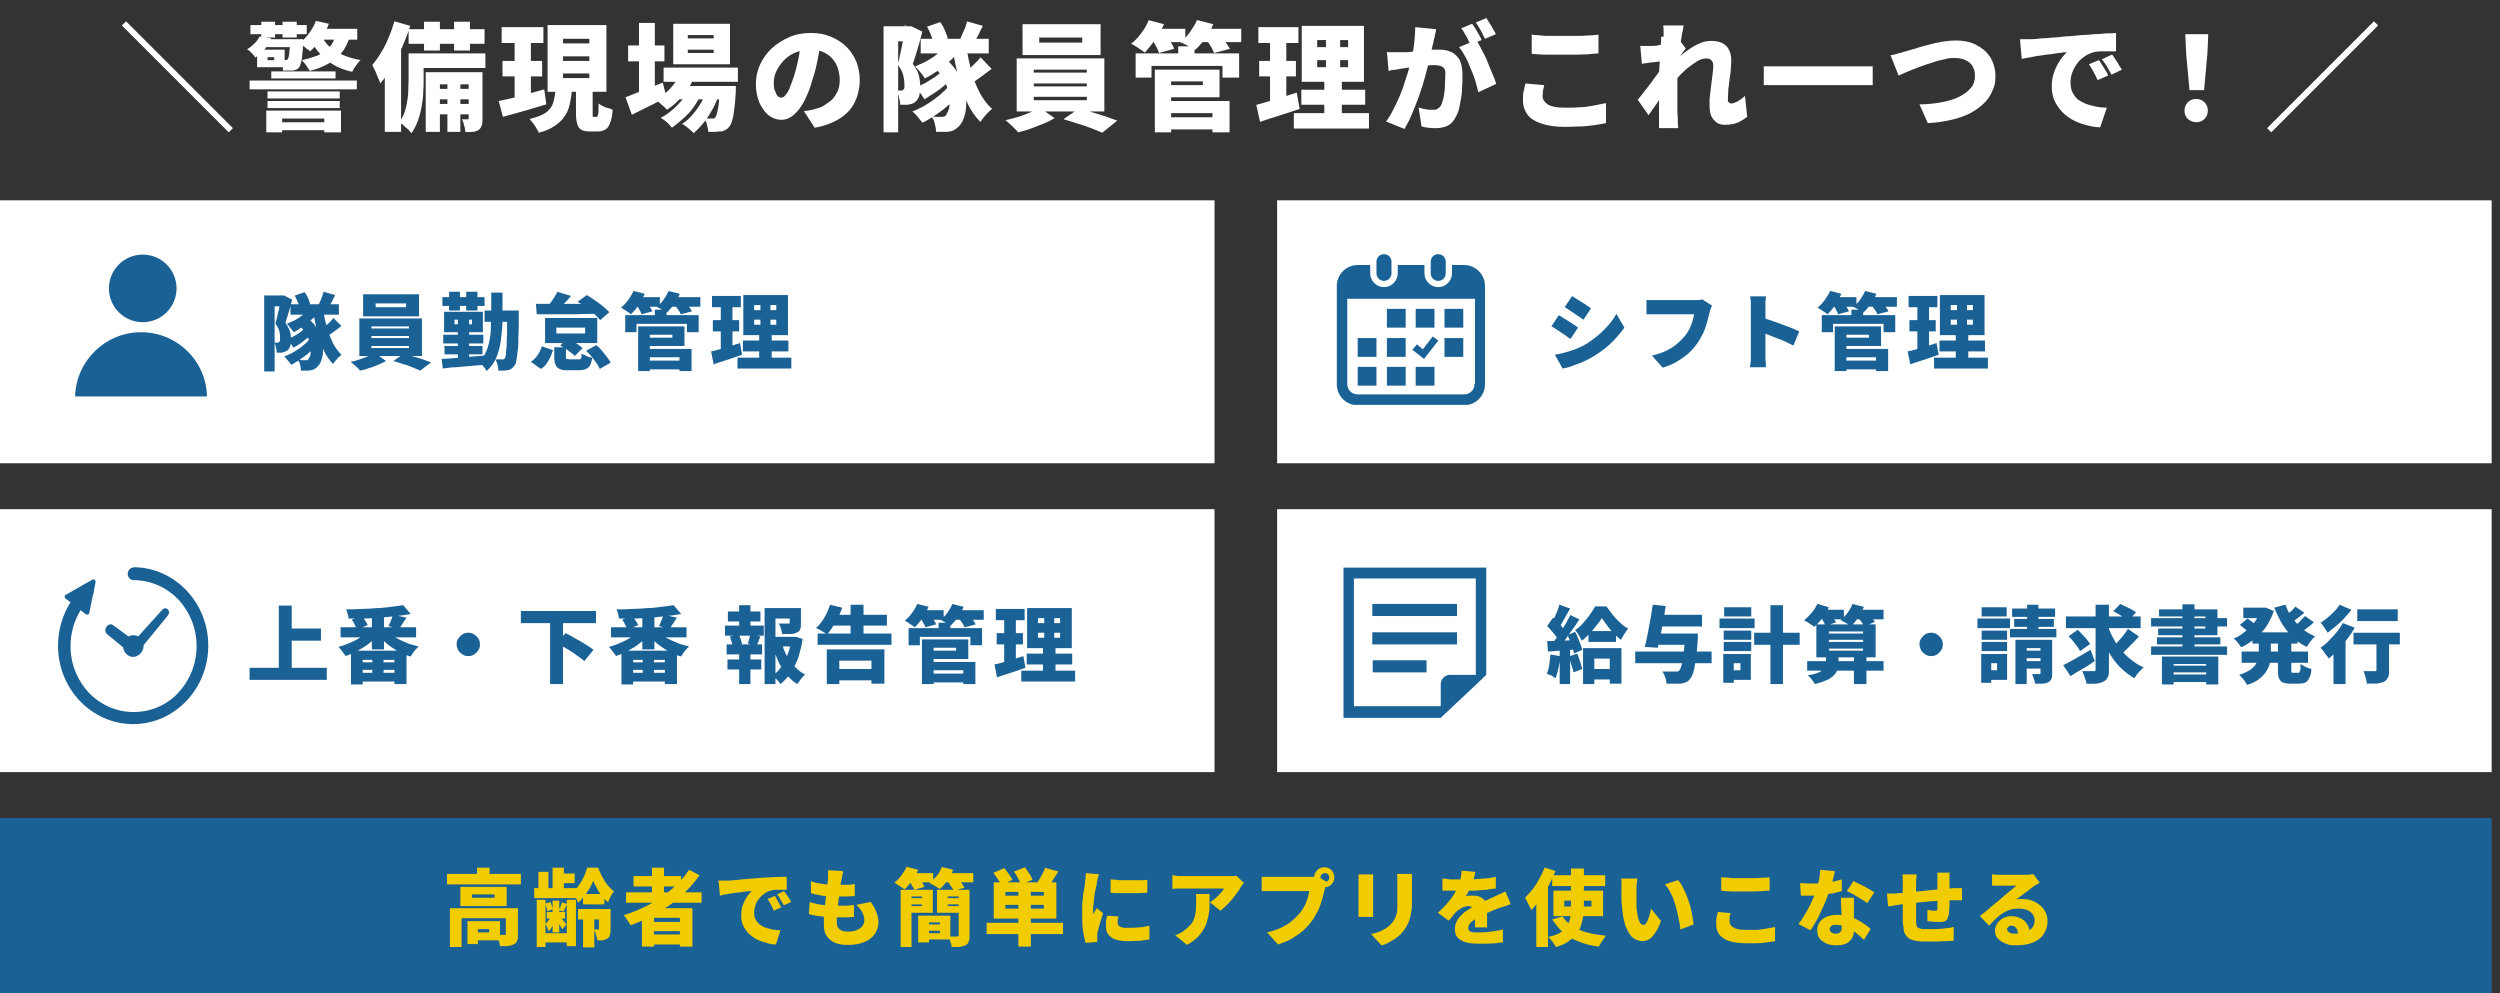
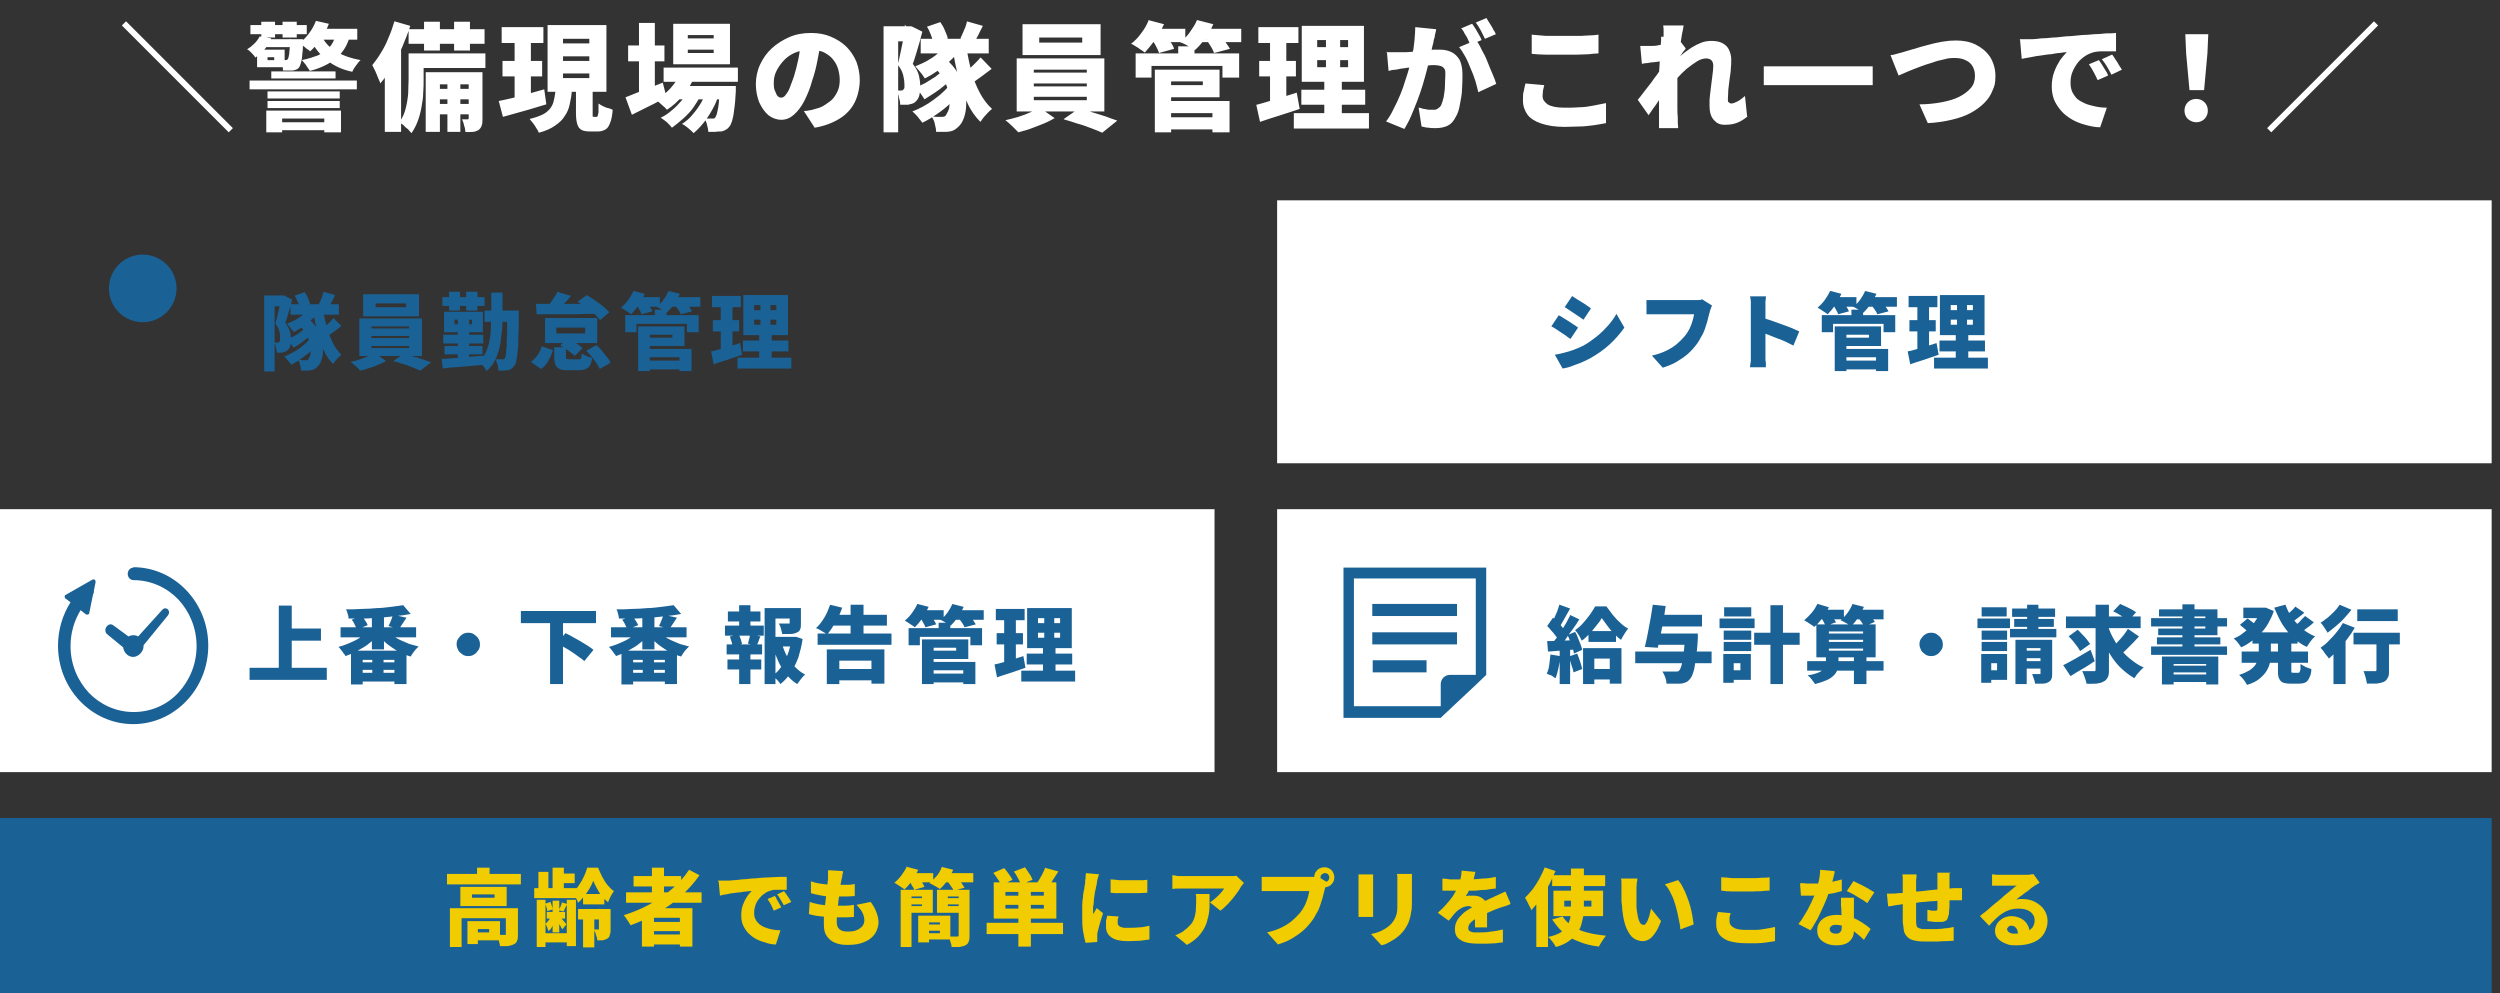
<svg xmlns="http://www.w3.org/2000/svg" id="_レイヤー_1" data-name="レイヤー_1" version="1.1" viewBox="0 0 599 238">
  <rect x="0" y="0" width="599" height="238" fill="#333333" stroke="none" />
  <defs>
    <style>
      .st0 {
        fill: #f0cc00;
      }

      .st1 {
        fill: #fff;
      }

      .st2 {
        fill: none;
      }

      .st3, .st4 {
        fill: #1a6196;
      }

      .st5 {
        clip-path: url(#clippath-1);
      }

      .st4 {
        fill-rule: evenodd;
      }

      .st6 {
        clip-path: url(#clippath);
      }
    </style>
    <clipPath id="clippath">
      <rect class="st2" x="321" y="136" width="36" height="36" />
    </clipPath>
    <clipPath id="clippath-1">
-       <rect class="st2" x="320" y="61" width="36" height="36" />
-     </clipPath>
+       </clipPath>
  </defs>
  <rect class="st1" x="306" y="122" width="291" height="63" />
  <path class="st3" d="M380.6,151.2h6.6v2.6h-6.6v-2.6ZM380.9,160.3h6.4v2.5h-6.4v-2.5ZM383.7,148.2c-.3.6-.8,1.2-1.3,1.8-.5.6-1,1.3-1.6,1.9-.6.6-1.2,1.2-1.8,1.6-.2-.4-.4-.8-.7-1.3-.3-.5-.6-.9-.9-1.2.7-.5,1.3-1,1.9-1.7.6-.7,1.2-1.4,1.7-2.1.5-.7.9-1.4,1.2-1.9h2.7c.5.7,1,1.3,1.5,2,.6.7,1.1,1.3,1.8,1.9.6.6,1.3,1.1,1.9,1.4-.3.4-.6.8-.9,1.3-.3.5-.6,1-.8,1.4-.6-.4-1.1-.9-1.7-1.5-.6-.6-1.1-1.2-1.6-1.9-.5-.7-.9-1.2-1.3-1.8ZM379.4,155.3h9.1v8.5h-2.8v-6h-3.7v6.1h-2.7v-8.6ZM373.7,144.9l2.5.9c-.3.5-.6,1.1-.9,1.6-.3.5-.6,1.1-.9,1.6-.3.5-.5.9-.8,1.3l-1.9-.8c.2-.4.5-.9.7-1.4.2-.5.5-1.1.7-1.6.2-.6.4-1.1.5-1.6ZM376.1,147.3l2.3,1.1c-.5.8-1,1.6-1.6,2.4-.6.8-1.2,1.6-1.7,2.4-.6.7-1.1,1.4-1.6,2l-1.7-.9c.4-.5.8-1,1.2-1.5.4-.6.8-1.2,1.2-1.8.4-.6.7-1.2,1.1-1.8.3-.6.6-1.2.9-1.7ZM370.7,150l1.4-2c.3.3.7.6,1.1,1,.4.4.7.7,1,1.1s.5.7.7,1l-1.5,2.3c-.1-.3-.4-.7-.7-1.1-.3-.4-.6-.8-1-1.2-.3-.4-.7-.8-1-1.1ZM375.5,152.2l1.9-.8c.3.5.5.9.7,1.5.2.5.4,1,.6,1.5.2.5.3.9.4,1.3l-2,.9c0-.4-.2-.9-.3-1.4-.2-.5-.3-1-.6-1.6-.2-.5-.4-1.1-.7-1.5ZM370.7,153.6c.9,0,2.1,0,3.4-.1,1.3,0,2.7-.1,4-.2v2.3c-1.3,0-2.5.2-3.8.3-1.3,0-2.4.2-3.4.2l-.2-2.5ZM375.9,157.3l2-.7c.2.6.5,1.2.7,1.9.2.7.4,1.3.5,1.8l-2.1.8c0-.5-.3-1.1-.5-1.8-.2-.7-.4-1.4-.6-1.9ZM371.4,156.8l2.4.4c0,1-.2,1.9-.4,2.9-.2.9-.4,1.7-.7,2.4-.2-.1-.4-.2-.6-.4s-.5-.3-.8-.4c-.3-.1-.5-.2-.7-.3.3-.6.5-1.3.6-2.1.1-.8.2-1.7.3-2.5ZM373.7,155h2.5v8.9h-2.5v-8.9ZM396.5,151.8h8.3v2.7h-8.3v-2.7ZM397.3,147.3h10.5v2.8h-10.5v-2.8ZM391.8,156.1h18.3v2.8h-18.3v-2.8ZM403.8,151.8h3s0,0,0,.2c0,.1,0,.3,0,.5,0,.2,0,.3,0,.5-.1,2-.3,3.7-.5,5-.2,1.3-.3,2.3-.6,3.1-.2.7-.5,1.3-.8,1.6-.3.4-.7.7-1,.8-.4.1-.8.3-1.3.3-.4,0-.9,0-1.5,0s-1.2,0-1.8,0c0-.4-.1-.9-.3-1.5-.2-.5-.4-1-.7-1.4.6,0,1.2,0,1.8,0,.6,0,1,0,1.3,0s.4,0,.5,0c.1,0,.3-.1.4-.2.2-.2.4-.6.6-1.3.2-.7.3-1.6.5-2.8.1-1.2.3-2.7.4-4.5v-.5ZM396.1,144.9l3,.3c-.1.9-.3,1.7-.4,2.6-.1.9-.3,1.8-.5,2.7-.2.9-.3,1.7-.5,2.5-.2.8-.3,1.5-.5,2.2l-3.1-.2c.2-.7.3-1.4.5-2.2.2-.8.3-1.7.5-2.6.2-.9.3-1.8.5-2.7.1-.9.3-1.8.4-2.6ZM420.3,151.6h10.9v2.9h-10.9v-2.9ZM424.2,145h3v18.9h-3v-18.9ZM413,151.1h6.6v2.2h-6.6v-2.2ZM413.1,145.5h6.5v2.2h-6.5v-2.2ZM413,153.8h6.6v2.2h-6.6v-2.2ZM412,148.2h8.4v2.3h-8.4v-2.3ZM414.3,156.7h5.2v6.2h-5.2v-2.3h2.7v-1.7h-2.7v-2.3ZM412.9,156.7h2.5v6.9h-2.5v-6.9ZM433,158.4h18.3v2.3h-18.3v-2.3ZM438.2,153.3v.5h8.2v-.5h-8.2ZM438.2,155.4v.5h8.2v-.5h-8.2ZM438.2,151.3v.5h8.2v-.5h-8.2ZM435.2,149.6h14.2v7.9h-14.2v-7.9ZM444.2,157.1h3v6.8h-3v-6.8ZM435.6,146.1h6.2v2.3h-6.2v-2.3ZM443.7,146.1h7.6v2.3h-7.6v-2.3ZM435.5,144.7l2.7.8c-.4.9-1,1.8-1.6,2.6-.6.9-1.3,1.6-1.9,2.1-.2-.2-.4-.3-.7-.5-.3-.2-.6-.4-.9-.6s-.6-.3-.8-.5c.6-.5,1.2-1.1,1.8-1.8.6-.7,1-1.4,1.4-2.2ZM443.8,144.7l2.8.7c-.4.9-.8,1.7-1.4,2.6s-1.1,1.5-1.7,2c-.2-.1-.5-.3-.8-.5-.3-.2-.6-.3-.9-.5-.3-.2-.6-.3-.8-.4.6-.5,1.2-1.1,1.7-1.8.5-.7.9-1.4,1.2-2.2ZM436.1,147.8l2.4-.8c.3.3.5.7.8,1.1.3.4.4.7.6,1l-2.5.9c0-.3-.3-.6-.5-1.1-.2-.4-.5-.8-.7-1.1ZM445.1,147.8l2.3-1c.3.3.6.7,1,1.1.4.4.6.8.8,1.1l-2.5,1.1c-.2-.3-.4-.7-.7-1.1-.3-.4-.6-.8-.9-1.1ZM437.6,157.1h2.9v2.1c0,.5,0,1-.3,1.4-.2.5-.5.9-.9,1.3-.4.4-1,.8-1.7,1.1-.7.3-1.6.6-2.7.9-.2-.3-.5-.7-.8-1.1-.3-.4-.7-.8-1-1,.9-.1,1.6-.3,2.2-.5.6-.2,1-.4,1.3-.7.3-.2.5-.5.7-.7s.2-.5.2-.7v-2ZM462.7,151.6c.5,0,1,.1,1.4.4.4.3.8.6,1,1,.3.4.4.9.4,1.4s-.1,1-.4,1.4-.6.8-1,1c-.4.3-.9.4-1.4.4s-1-.1-1.4-.4c-.4-.3-.8-.6-1-1s-.4-.9-.4-1.4.1-1,.4-1.4c.3-.4.6-.8,1-1,.4-.3.9-.4,1.4-.4ZM474.8,151.1h6.1v2.2h-6.1v-2.2ZM474.8,145.5h6v2.2h-6v-2.2ZM474.8,153.8h6.1v2.2h-6.1v-2.2ZM473.8,148.2h7.8v2.3h-7.8v-2.3ZM476,156.7h4.9v6.2h-4.9v-2.3h2.5v-1.7h-2.5v-2.3ZM474.7,156.7h2.4v6.9h-2.4v-6.9ZM482.1,145.8h10.3v2h-10.3v-2ZM482.6,148.3h9.5v1.9h-9.5v-1.9ZM481.6,150.7h11.1v2h-11.1v-2ZM485.7,144.9h2.7v7.6h-2.7v-7.6ZM482.9,153.3h7.7v2h-5v8.6h-2.7v-10.6ZM489,153.3h2.7v8c0,.6,0,1-.2,1.4-.1.3-.4.6-.8.8-.4.2-.8.3-1.3.3-.5,0-1.1,0-1.8,0,0-.3-.1-.7-.3-1.2s-.3-.8-.4-1.1c.3,0,.7,0,1,0h.7c.1,0,.2,0,.3,0,0,0,0-.1,0-.2v-8ZM484,155.9h6.3v1.8h-6.3v-1.8ZM484,158.4h6.3v1.8h-6.3v-1.8ZM495,147.7h17.9v2.8h-17.9v-2.8ZM505.1,150.2c.4,1,.8,2,1.4,3,.5,1,1.2,1.9,1.9,2.7.7.9,1.5,1.6,2.4,2.3.9.7,1.8,1.3,2.8,1.7-.2.2-.5.5-.8.8-.3.3-.5.6-.8.9-.2.3-.4.6-.6.9-1.4-.8-2.6-1.8-3.7-2.9-1.1-1.2-2-2.5-2.8-4-.8-1.5-1.5-3.1-2-4.8l2.3-.6ZM509.9,150.7l2.6,1.8c-.5.5-.9,1-1.4,1.5-.5.5-1,1-1.5,1.5-.5.5-.9.9-1.4,1.2l-2.1-1.6c.4-.4.9-.8,1.3-1.3.5-.5.9-1,1.4-1.6.4-.5.8-1.1,1.1-1.6ZM506.3,146.5l1.7-1.8c.4.2.8.4,1.3.6.5.2.9.5,1.4.7.4.2.8.5,1.1.7l-1.8,2c-.3-.2-.6-.5-1-.7-.4-.3-.9-.5-1.3-.8-.5-.3-.9-.5-1.3-.7ZM495.6,152.5l2.2-1.6c.4.3.7.7,1.1,1.1.4.4.8.8,1.1,1.2.3.4.6.8.8,1.1l-2.4,1.7c-.2-.3-.4-.7-.7-1.1-.3-.4-.7-.9-1-1.3-.4-.4-.7-.8-1.1-1.2ZM502.3,144.9h3v15.5c0,.8,0,1.4-.3,1.9-.2.4-.5.8-1,1-.5.3-1,.4-1.7.5-.7,0-1.5.1-2.4,0,0-.4-.2-.9-.4-1.5-.2-.6-.4-1.1-.6-1.5.6,0,1.1,0,1.6,0h1.1c.2,0,.3,0,.4,0,0,0,.1-.2.1-.4v-15.5ZM494.3,159.4c.6-.3,1.2-.6,1.9-1,.7-.4,1.5-.8,2.3-1.3.8-.5,1.6-.9,2.4-1.4l1,2.7c-.9.6-1.9,1.3-3,1.9s-2,1.2-2.8,1.7l-1.8-2.7ZM517.9,157.3h13.6v6.7h-2.9v-4.9h-7.8v4.9h-2.8v-6.7ZM519.4,159.5h10.2v1.6h-10.2v-1.6ZM519.4,161.6h10.2v1.8h-10.2v-1.8ZM522.9,144.8h2.9v11.3h-2.9v-11.3ZM517.4,146h13.9v6.2h-14.2v-1.6h11.3v-2.9h-11.1v-1.6ZM515.4,148.1h18.2v2h-18.2v-2ZM516.8,152.7h15.2v1.7h-15.2v-1.7ZM515.4,154.9h18.2v2h-18.2v-2ZM539.7,151.5h10.8v2.7h-10.8v-2.7ZM537.5,145.6h5.5v2.5h-5.5v-2.5ZM537.1,156.1h15.9v2.7h-15.9v-2.7ZM541.9,145.6h1c0,0,1.9.8,1.9.8-.3,1-.8,2-1.3,2.9-.5.9-1.1,1.7-1.8,2.4-.7.7-1.4,1.4-2.2,1.9-.8.6-1.6,1.1-2.5,1.5-.2-.3-.5-.7-.8-1.1-.3-.4-.7-.8-1-1,.7-.3,1.5-.7,2.1-1.2.7-.5,1.3-1,1.9-1.6.6-.6,1.1-1.2,1.5-1.9.4-.7.8-1.4,1-2.1v-.5ZM541.2,152.9h2.9v3.5c0,.7,0,1.4-.2,2.2-.1.7-.4,1.4-.8,2.1-.4.7-1,1.3-1.7,1.9-.7.6-1.7,1.1-3,1.5-.1-.2-.3-.5-.5-.8s-.4-.6-.7-.9-.5-.5-.7-.7c1-.3,1.8-.7,2.5-1.1.6-.4,1.1-.9,1.4-1.3.3-.5.5-1,.6-1.5.1-.5.2-1,.2-1.5v-3.4ZM547.6,144.9c.4,1.1.9,2.2,1.6,3.1.7,1,1.5,1.8,2.4,2.6.9.8,2,1.4,3.1,1.9-.2.2-.5.4-.7.7-.3.3-.5.6-.7.9-.2.3-.4.6-.6.9-1.3-.6-2.4-1.4-3.3-2.3-1-.9-1.8-2-2.6-3.2-.7-1.2-1.3-2.5-1.9-3.9l2.6-.7ZM536.7,149.7l1.8-1.5c.2.1.5.3.7.5.3.2.5.4.8.6.3.2.5.4.6.5l-1.9,1.7c-.1-.2-.3-.3-.6-.6-.2-.2-.5-.4-.7-.6-.3-.2-.5-.4-.7-.6ZM549.9,145.3l2.2,1.5c-.5.5-1.1.9-1.6,1.3s-1,.8-1.5,1.1l-1.7-1.3c.3-.2.6-.5.9-.8.3-.3.7-.6,1-.9.3-.3.6-.6.8-.9ZM552.3,147.6l2.1,1.5c-.5.5-1.1,1-1.7,1.4-.6.5-1.1.8-1.6,1.1l-1.7-1.3c.3-.2.6-.5,1-.8.4-.3.7-.6,1-1,.3-.3.6-.6.9-.9ZM546,153h3v7.3c0,.4,0,.7,0,.8,0,0,.2.1.5.1h1.1c.2,0,.3,0,.4-.2,0-.1.1-.3.2-.6,0-.3,0-.7,0-1.3.3.2.7.4,1.2.7.5.2,1,.4,1.4.5,0,.9-.2,1.6-.5,2.1-.2.5-.5.9-.9,1.1-.4.2-.9.3-1.6.3h-2c-.8,0-1.4-.1-1.9-.3-.4-.2-.7-.6-.9-1.1-.2-.5-.2-1.2-.2-2v-7.3ZM564.8,146h9.7v2.8h-9.7v-2.8ZM569.4,152.4h3v8.3c0,.7,0,1.3-.3,1.7-.2.4-.5.8-1,1-.5.2-1.1.3-1.7.4-.7,0-1.4,0-2.3,0,0-.4-.2-.9-.3-1.5-.2-.6-.3-1.1-.5-1.5.3,0,.7,0,1,0s.7,0,1,0h.6c.2,0,.3,0,.4,0,0,0,.1-.1.1-.3v-8.2ZM563.9,151.6h11.1v2.8h-11.1v-2.8ZM559.1,154.4l2.5-2.6h.4v12.1h-2.9v-9.5ZM561.4,149.3l2.8,1.1c-.5.9-1.1,1.8-1.8,2.7-.7.9-1.4,1.8-2.2,2.6-.8.8-1.5,1.5-2.2,2.1-.1-.2-.3-.5-.6-.8-.2-.3-.5-.6-.7-1-.3-.3-.5-.6-.7-.8.7-.5,1.4-1,2-1.7.7-.7,1.3-1.3,1.9-2.1.6-.7,1.1-1.5,1.5-2.2ZM560.6,144.9l2.8,1.2c-.5.7-1.1,1.3-1.7,2-.6.7-1.3,1.3-2,1.9-.7.6-1.4,1.1-2,1.6-.1-.2-.3-.5-.5-.8-.2-.3-.4-.6-.6-.9s-.4-.5-.6-.7c.6-.3,1.1-.8,1.7-1.2.6-.5,1.1-1,1.6-1.5.5-.5.9-1,1.2-1.5Z" />
  <g class="st6">
    <g>
      <path class="st3" d="M349.1,144.7h-20.3v2.9h20.3v-2.9Z" />
      <path class="st3" d="M349.1,151.5h-20.3v2.9h20.3v-2.9Z" />
      <path class="st3" d="M341.8,158.2h-12.9v2.9h12.9v-2.9Z" />
      <path class="st3" d="M321.9,136v36h23.3l.3-.3,8.2-7.7,2.4-2.3v-25.7h-34.1ZM353.6,161.7h-6.2c-1.2,0-2.2,1-2.2,2.2v5.3h-20.8v-30.6h29.2v23Z" />
    </g>
  </g>
  <path class="st1" d="M54.8,31.7L29.2,6.1l1-1,25.6,25.6-1,1ZM65.4,29.3h14.3v1.9h-14.3v-1.9ZM64.1,24.2h17.3v1.7h-17.3v-1.7ZM64.1,21.9h17.3v1.7h-17.3v-1.7ZM59.8,19.3h25.7v2.1h-25.7v-2.1ZM65,17.1h15.4v1.7h-15.4v-1.7ZM63.7,26.5h18v5.2h-4v-3.3h-10.1v3.3h-3.8v-5.2ZM60,6h13.5v2.2h-13.5v-2.2ZM62.6,5.2h3.3v3.8h-3.3v-3.8ZM67.7,5.2h3.4v3.8h-3.4v-3.8ZM76.2,6.9h9.4v2.6h-9.4v-2.6ZM62.8,9.4h7.4v1.9h-7.4v-1.9ZM75.7,5l3.1.7c-.5,1.3-1.1,2.5-1.9,3.7-.8,1.1-1.7,2.1-2.6,2.9-.2-.2-.4-.4-.8-.6-.3-.3-.6-.5-1-.8-.3-.2-.6-.4-.8-.6.9-.6,1.7-1.4,2.4-2.4.7-.9,1.2-1.9,1.6-2.9ZM80.5,8.4l3.3.3c-.4,1.6-1.1,2.9-2,4-.9,1.1-2,1.9-3.2,2.6-1.3.7-2.7,1.3-4.4,1.7,0-.2-.3-.5-.5-.8-.2-.3-.4-.7-.7-1-.2-.3-.5-.6-.7-.8,1.5-.3,2.7-.7,3.8-1.1,1.1-.5,2-1.1,2.8-1.9.7-.8,1.2-1.8,1.5-2.9ZM77.3,9.1c.8,1.4,1.9,2.5,3.5,3.4,1.6.9,3.4,1.5,5.6,1.9-.4.3-.7.8-1.1,1.3-.4.5-.7,1-.9,1.5-2.4-.5-4.3-1.4-6-2.7-1.6-1.3-2.9-2.8-3.8-4.7l2.7-.7ZM61.6,11.9h6.6v4.2h-6.6v-1.7h4.1v-.7h-4.1v-1.7ZM69.3,9.4h3.3v.4c0,.3,0,.5,0,.7,0,1.1-.1,2-.2,2.8,0,.7-.2,1.3-.3,1.8-.1.4-.3.8-.4,1-.2.3-.5.5-.8.6-.3.1-.5.2-.8.2-.3,0-.6,0-1,0-.4,0-.8,0-1.3,0,0-.4,0-.8-.2-1.3-.1-.5-.3-.9-.4-1.2.3,0,.5,0,.7,0h.5c.2,0,.4,0,.6-.3.1-.2.2-.6.3-1.2,0-.7.2-1.7.3-3.2v-.4ZM62.1,8.7l2.9.5c-.4.9-.9,1.7-1.5,2.5-.6.7-1.4,1.4-2.3,2.1-.2-.3-.5-.7-.9-1.1-.4-.4-.7-.7-1.1-.9.7-.4,1.3-.9,1.8-1.4.5-.5.9-1.1,1.2-1.6ZM61.6,11.9h2.5v3.5h-2.5v-3.5ZM101.6,5.2h3.8v6.9h-3.8v-6.9ZM108.8,5.2h3.8v6.9h-3.8v-6.9ZM107.2,18.5h3.1v13.1h-3.1v-13.1ZM97.9,7h18.2v3.5h-18.2v-3.5ZM104.2,21.3h9.2v2.5h-9.2v-2.5ZM104.2,24.9h9.2v2.5h-9.2v-2.5ZM99.5,12.8h16.8v3.5h-16.8v-3.5ZM97.8,12.8h3.7v6.3c0,1,0,2-.1,3.1,0,1.1-.2,2.3-.4,3.4-.2,1.2-.5,2.3-.9,3.4-.4,1.1-.9,2-1.5,2.9-.2-.2-.5-.5-.8-.9-.4-.3-.8-.6-1.1-1-.4-.3-.7-.5-1-.7.7-1,1.2-2.1,1.5-3.3.3-1.2.5-2.4.6-3.6,0-1.2.1-2.4.1-3.4v-6.2ZM102.1,17.3h11.6v2.9h-8.3v11.4h-3.4v-14.3ZM112.2,17.3h3.4v11.1c0,.7,0,1.3-.2,1.7-.1.4-.4.8-.8,1.1-.4.2-.9.4-1.4.4-.5,0-1.1.1-1.7,0,0-.4-.1-1-.3-1.5-.1-.6-.3-1.1-.5-1.5.3,0,.5,0,.8,0s.4,0,.5,0c.2,0,.3-.1.3-.3v-11ZM94.5,5.1l3.8,1.1c-.5,1.6-1.2,3.3-1.9,5-.7,1.7-1.6,3.3-2.5,4.8-.9,1.5-1.8,2.9-2.8,4,0-.3-.3-.8-.5-1.3-.2-.6-.5-1.2-.7-1.7-.3-.6-.5-1-.7-1.4.7-.9,1.4-1.8,2.1-3,.7-1.1,1.3-2.3,1.8-3.6.6-1.3,1-2.6,1.4-3.9ZM92.2,13.2l3.8-3.8h.1v22.2h-3.9V13.2ZM120.2,6.5h10v3.8h-10v-3.8ZM120.4,14.6h9.5v3.7h-9.5v-3.7ZM119.5,24.2c.9-.2,2-.4,3.2-.7,1.2-.3,2.4-.6,3.8-1,1.3-.4,2.6-.7,3.9-1.1l.5,3.6c-1.8.5-3.5,1.1-5.4,1.6-1.8.5-3.5,1-5,1.4l-1-3.8ZM134.9,13.5v1.1h6.3v-1.1h-6.3ZM134.9,17.6v1.1h6.3v-1.1h-6.3ZM134.9,9.3v1.1h6.3v-1.1h-6.3ZM131.2,6h14.1v16h-14.1V6ZM138.1,20.6h3.9v6.5c0,.4,0,.7,0,.8,0,0,.2.1.3.1h.6c.1,0,.2,0,.3-.2,0-.1.1-.5.2-.9,0-.5,0-1.2,0-2.1.3.2.6.4,1,.6.4.2.8.4,1.3.5s.8.3,1.1.4c-.1,1.3-.3,2.4-.6,3.1-.3.8-.6,1.3-1.1,1.6-.5.3-1.1.5-1.8.5h-1.8c-1,0-1.7-.1-2.2-.4s-.8-.7-1-1.4c-.2-.7-.3-1.5-.3-2.6v-6.6ZM133,21.6h4c0,1.2-.3,2.3-.5,3.4-.2,1-.6,2-1.2,2.8-.5.9-1.3,1.6-2.3,2.3-1,.7-2.3,1.3-3.9,1.7-.1-.3-.3-.7-.6-1.1-.2-.4-.5-.8-.8-1.2-.3-.4-.6-.7-.8-1,1.3-.3,2.4-.7,3.2-1.1.8-.4,1.4-1,1.8-1.5.4-.6.7-1.2.8-1.9.2-.7.3-1.5.4-2.3ZM123.3,8h3.9v16.4l-3.9.6V8ZM159,16.2h17.8v3.4h-17.8v-3.4ZM162,20.6h11.1v3.2h-11.1v-3.2ZM162.9,17.5l3.5.9c-.7,1.6-1.6,3.2-2.8,4.5-1.2,1.4-2.4,2.5-3.8,3.4-.2-.2-.4-.5-.8-.8-.3-.3-.7-.6-1-.9-.3-.3-.6-.5-.9-.7,1.3-.7,2.5-1.6,3.5-2.7,1-1.1,1.8-2.3,2.4-3.6ZM172.5,20.6h3.8s0,.2,0,.5c0,.3,0,.6,0,.8-.1,1.8-.2,3.2-.4,4.4-.1,1.1-.3,2-.5,2.7-.2.6-.4,1.1-.7,1.4-.3.4-.6.6-1,.8s-.7.3-1.1.3c-.3,0-.8,0-1.3.1-.5,0-1,0-1.6,0,0-.5-.1-1-.3-1.7-.1-.6-.4-1.1-.6-1.5.4,0,.7,0,1,0h.8c.2,0,.3,0,.4,0,.1,0,.3-.1.4-.3.1-.2.3-.5.4-1,.1-.5.3-1.2.4-2.2.1-1,.2-2.2.3-3.8v-.5ZM164.8,11.9v.8h6.2v-.8h-6.2ZM164.8,8.4v.8h6.2v-.8h-6.2ZM161.3,5.7h13.6v9.7h-13.6V5.7ZM150.5,10.9h8.7v3.8h-8.7v-3.8ZM153.1,5.5h3.8v17.5h-3.8V5.5ZM149.9,23.3c.7-.3,1.6-.6,2.5-1,1-.4,2-.8,3.1-1.2,1.1-.4,2.2-.9,3.3-1.3l.9,3.5c-1.4.7-2.8,1.5-4.3,2.2-1.4.7-2.8,1.4-4,2l-1.5-4.1ZM169.5,21.3l2.7,1.5c-.4,1.1-.8,2.2-1.5,3.4-.6,1.1-1.3,2.2-2.1,3.2s-1.6,1.8-2.4,2.5c-.4-.4-.8-.8-1.3-1.2-.5-.4-1-.8-1.5-1,.9-.6,1.8-1.3,2.5-2.2.8-.9,1.5-1.9,2.1-2.9.6-1.1,1.1-2.1,1.4-3.2ZM165.3,21.3l2.6,1.6c-.5.9-1.1,1.9-1.8,2.9-.7,1-1.6,1.9-2.5,2.7-.9.8-1.8,1.5-2.6,2.1-.3-.4-.7-.8-1.2-1.3-.5-.4-1-.8-1.5-1.1.9-.4,1.8-1,2.7-1.8.9-.7,1.7-1.6,2.4-2.4.7-.9,1.3-1.8,1.8-2.7ZM196.7,9.8c-.2,1.4-.5,2.9-.8,4.5-.3,1.6-.7,3.3-1.3,5-.5,1.9-1.2,3.5-1.9,4.9-.7,1.4-1.6,2.5-2.5,3.3-.9.8-1.9,1.2-3,1.2s-2.2-.4-3.1-1.1c-.9-.8-1.6-1.8-2.2-3.1-.5-1.3-.8-2.8-.8-4.3s.3-3.2,1-4.7c.7-1.5,1.6-2.8,2.8-3.9,1.2-1.1,2.6-2,4.2-2.7,1.6-.7,3.3-1,5.2-1s3.4.3,4.8.9c1.4.6,2.7,1.4,3.7,2.4,1,1,1.8,2.2,2.4,3.6.5,1.4.8,2.8.8,4.4s-.4,3.7-1.2,5.3c-.8,1.6-2,2.9-3.6,3.9-1.6,1-3.6,1.8-6,2.2l-2.6-4c.6,0,1.1-.1,1.5-.2.4,0,.8-.2,1.2-.3.9-.2,1.7-.5,2.4-1s1.4-.9,1.9-1.5c.5-.6.9-1.3,1.2-2,.3-.8.4-1.6.4-2.5s-.2-2.1-.5-2.9c-.3-.9-.8-1.6-1.4-2.3-.6-.6-1.3-1.1-2.2-1.5-.9-.3-1.9-.5-3-.5s-2.7.3-3.8.8c-1.1.5-2,1.2-2.7,2-.7.8-1.3,1.7-1.7,2.6-.4.9-.5,1.8-.5,2.5s0,1.5.3,2c.2.5.4,1,.6,1.2.3.3.6.4.9.4s.7-.2,1-.6c.3-.4.7-.9,1-1.7.3-.7.6-1.7,1-2.7.4-1.3.8-2.8,1.1-4.3.3-1.5.5-3.1.6-4.5h4.7ZM235,13.8l2.6,2.7c-.8.6-1.6,1.2-2.4,1.8-.8.6-1.6,1.1-2.2,1.6l-2.1-2.3c.4-.3.9-.7,1.3-1.1.5-.4,1-.9,1.5-1.4.5-.5.9-.9,1.2-1.3ZM222.1,6.4l3.2-1.1c.4.6.8,1.2,1.1,2,.3.7.6,1.4.7,1.9l-3.4,1.3c-.1-.6-.3-1.2-.6-2-.3-.8-.6-1.5-1-2.1ZM220.6,9.3h16.3v3.5h-16.3v-3.5ZM223.3,15.7l3.2-1.6c1.3,1,2.2,2.1,3,3.4.7,1.2,1.3,2.5,1.6,3.8.3,1.3.5,2.5.4,3.7,0,1.2-.2,2.2-.5,3.1-.3.9-.7,1.6-1.2,2.1-.5.5-1,.9-1.5,1.1-.5.2-1.2.3-1.9.3-.3,0-.6,0-1,0s-.7,0-1.1,0c0-.5-.1-1.1-.3-1.8-.1-.7-.4-1.3-.8-1.9.5,0,.9.1,1.2.1.4,0,.7,0,1.1,0s.6,0,.8-.1c.2-.1.4-.3.5-.6.2-.3.4-.7.6-1.3.1-.6.2-1.3.1-2.2,0-.8-.2-1.7-.5-2.7-.3-.9-.7-1.9-1.3-2.8-.6-.9-1.4-1.8-2.4-2.6ZM226.6,10.9l3.3,1.2c-.7.9-1.5,1.8-2.4,2.6-.9.8-1.8,1.6-2.9,2.3-1,.7-2,1.3-3,1.8-.1-.2-.4-.5-.6-.9-.3-.4-.6-.7-.9-1.1-.3-.4-.6-.6-.8-.9.9-.4,1.9-.8,2.8-1.3.9-.5,1.8-1.1,2.5-1.7.8-.6,1.4-1.3,2-2ZM231.6,11.6c.3,1.9.7,3.8,1.2,5.7.5,1.8,1.2,3.5,2,5,.8,1.5,1.8,2.8,2.9,3.8-.3.2-.6.5-1,.9-.3.4-.7.7-1,1.1s-.6.8-.8,1.1c-1.2-1.2-2.3-2.7-3.1-4.5-.8-1.8-1.5-3.7-2.1-5.8-.5-2.1-1-4.4-1.4-6.7l3.2-.6ZM226,16.7l2.5,1.7c-.5.6-1.2,1.3-2,1.9-.8.7-1.6,1.3-2.5,1.9-.9.6-1.7,1.1-2.5,1.6-.2-.4-.6-.9-1-1.5-.4-.6-.8-1-1.2-1.3.8-.3,1.6-.7,2.4-1.1.8-.5,1.6-1,2.4-1.5.7-.5,1.4-1.1,1.8-1.6ZM227.6,20.2l2.7,1.8c-.7.9-1.6,1.9-2.6,2.8-1,.9-2.1,1.8-3.3,2.6-1.2.8-2.3,1.5-3.4,2-.3-.4-.7-.9-1.1-1.4-.4-.5-.9-1-1.3-1.3.8-.3,1.7-.7,2.6-1.2s1.7-1,2.5-1.6c.8-.6,1.6-1.2,2.2-1.8.7-.6,1.3-1.3,1.7-1.9ZM231.6,5.1l3.9,1.1c-.4.8-.8,1.5-1.1,2.2-.4.7-.7,1.3-1,1.8l-3.3-1c.2-.4.4-.8.6-1.3.2-.5.4-.9.6-1.4.2-.5.3-1,.4-1.4ZM211.7,6.3h6.6v3.6h-3.1v21.8h-3.5V6.3ZM217.1,6.3h1.2c0-.1,2.7,1.3,2.7,1.3-.2.8-.5,1.7-.7,2.6-.3.9-.5,1.8-.8,2.7-.3.9-.5,1.7-.8,2.4.8,1,1.3,2,1.5,2.9.2.9.3,1.8.3,2.5s-.1,1.8-.3,2.4c-.2.6-.6,1.1-1,1.4-.2.2-.5.3-.8.4-.3,0-.6.2-.9.2-.5,0-1.1,0-1.8,0,0-.5-.1-1.1-.3-1.7-.1-.7-.3-1.2-.6-1.7.2,0,.4,0,.5,0h.4c.3,0,.6,0,.7-.2.1-.1.3-.3.3-.5,0-.2,0-.6,0-.9,0-.6-.1-1.3-.3-2.1-.2-.8-.6-1.6-1.3-2.5.2-.6.3-1.3.5-2.1.2-.8.3-1.6.5-2.4s.3-1.5.4-2.2c.1-.7.2-1.3.3-1.7v-1.2ZM249,9v1.2h10.3v-1.2h-10.3ZM245,5.8h18.7v7.4h-18.7v-7.4ZM247.7,20v.7h12.7v-.7h-12.7ZM247.7,23.2v.8h12.7v-.8h-12.7ZM247.7,16.7v.7h12.7v-.7h-12.7ZM243.6,14h21v12.7h-21v-12.7ZM249.1,25.8l3.6,2.5c-.7.4-1.6.9-2.6,1.3-1,.4-2,.8-3.1,1.2-1,.4-2,.6-3,.9-.4-.4-.9-.9-1.5-1.5-.6-.6-1.1-1-1.6-1.4,1-.2,2-.5,3.1-.8,1-.3,2-.7,2.9-1.1.9-.4,1.7-.8,2.3-1.1ZM254.9,28.5l3.6-2.5c1,.2,2.1.5,3.2.9,1.1.3,2.2.7,3.2,1,1,.4,2,.7,2.8,1l-3.6,2.9c-.7-.3-1.6-.7-2.7-1.1s-2.1-.8-3.3-1.1c-1.1-.4-2.2-.7-3.2-1ZM279.1,28.1h13v2.9h-13v-2.9ZM282.3,11.1h3.9v3.5h-3.9v-3.5ZM272.1,12.8h24.8v5.8h-4v-2.8h-17v2.8h-3.8v-5.8ZM278.9,16.7h13.3v6.6h-13.3v-2.9h9.3v-.9h-9.3v-2.9ZM279.1,24.2h15.5v7.5h-4.1v-4.6h-11.4v-2.9ZM276.7,16.7h3.9v15h-3.9v-15ZM275.3,6.9h8.7v3.2h-8.7v-3.2ZM286.8,6.9h10.6v3.2h-10.6v-3.2ZM275.1,4.8l3.8,1c-.6,1.3-1.3,2.5-2.1,3.7-.9,1.2-1.7,2.2-2.5,3.1-.3-.2-.6-.5-1-.7-.4-.3-.8-.6-1.2-.8-.4-.3-.8-.5-1.1-.6.9-.7,1.7-1.5,2.4-2.5.8-1,1.4-2.1,1.8-3.1ZM286.8,4.8l3.9,1c-.5,1.2-1.2,2.4-2,3.5-.8,1.1-1.6,2-2.4,2.7-.3-.2-.6-.4-1.1-.7-.4-.2-.9-.5-1.3-.7s-.8-.4-1.2-.5c.9-.6,1.7-1.4,2.4-2.4.7-1,1.3-1.9,1.7-2.9ZM276,9.4l3.4-.9c.4.5.7,1,1.1,1.6.4.6.7,1.1.8,1.6l-3.6,1c-.1-.4-.4-1-.7-1.6s-.7-1.2-1-1.7ZM288.9,9.5l3.6-.9c.4.5.8,1,1.2,1.6.4.6.8,1.1,1,1.5l-3.8,1c-.2-.4-.4-1-.8-1.6-.4-.6-.8-1.2-1.1-1.7ZM315.6,14.4v1.7h7.4v-1.7h-7.4ZM315.6,9.6v1.7h7.4v-1.7h-7.4ZM311.9,6.2h14.9v13.4h-14.9V6.2ZM311.8,21.5h15.3v3.6h-15.3v-3.6ZM310,27.1h18v3.7h-18v-3.7ZM301.5,6.5h9.6v3.8h-9.6v-3.8ZM301.7,14.6h8.8v3.7h-8.8v-3.7ZM301.1,25.1c.8-.2,1.8-.5,2.8-.8,1.1-.3,2.2-.6,3.3-1,1.2-.4,2.3-.7,3.5-1.1l.7,3.9c-1.6.5-3.2,1.1-4.9,1.6-1.6.5-3.2,1-4.6,1.5l-.9-4.1ZM304.3,8h3.9v17.1l-3.9.6V8ZM317.7,7.6h3.4v10.4h.4v10.9h-4.2v-10.9h.4V7.6ZM344.1,7c0,.4-.2.9-.3,1.4,0,.5-.2.9-.3,1.3,0,.5-.2.9-.3,1.4-.1.5-.2.9-.3,1.4,0,.4-.2.9-.3,1.3-.2.8-.4,1.8-.7,2.9-.3,1.1-.6,2.3-1,3.6-.4,1.3-.8,2.5-1.3,3.8-.5,1.3-1,2.5-1.5,3.7s-1.1,2.2-1.6,3.1l-4.4-1.8c.7-.9,1.3-1.9,1.8-3,.6-1.1,1.1-2.2,1.6-3.4.5-1.2.9-2.3,1.2-3.4.4-1.1.7-2.2,1-3.2.3-1,.5-1.8.6-2.5.3-1.3.5-2.6.6-3.8.1-1.2.2-2.3.2-3.3l5,.5ZM353.7,9.6c.4.6.9,1.4,1.3,2.3.5.9,1,1.8,1.4,2.9.4,1,.8,2,1.2,2.9.4.9.7,1.7.9,2.4l-4.3,2c-.2-.8-.4-1.7-.7-2.7-.3-1-.7-2-1.1-2.9-.4-1-.8-2-1.3-2.9-.5-.9-1-1.7-1.5-2.3l4.1-1.7ZM332,12.5c.5,0,1.1,0,1.6,0,.5,0,1.1,0,1.7,0,.5,0,1,0,1.7,0,.7,0,1.3-.1,2.1-.2l2.2-.2c.7,0,1.4-.1,2.1-.2.6,0,1.2,0,1.6,0,1.1,0,2,.2,2.8.6.8.4,1.4,1,1.9,1.8.4.8.7,2,.7,3.4s0,2.3-.1,3.6c0,1.3-.3,2.5-.5,3.7-.2,1.2-.5,2.2-1,3-.5,1-1.1,1.7-1.9,2.1-.8.4-1.8.6-2.9.6s-1.1,0-1.7-.1c-.6,0-1.2-.2-1.7-.3l-.7-4.5c.4,0,.7.2,1.2.3.4,0,.9.2,1.3.2s.7,0,1,0c.4,0,.8,0,1.1-.3.3-.2.6-.4.8-.8.2-.5.4-1.1.6-1.9.1-.8.3-1.7.3-2.7,0-1,.1-1.9.1-2.7s0-1.2-.3-1.5c-.2-.3-.5-.5-.9-.6-.4-.1-.8-.2-1.4-.2s-.9,0-1.6.1c-.7,0-1.4.1-2.2.2-.8,0-1.5.2-2.2.3-.7,0-1.2.2-1.6.2-.4,0-1,.2-1.7.3-.7,0-1.3.2-1.7.3l-.4-4.6ZM352.8,5.8c.2.3.5.7.8,1.2.3.5.5.9.8,1.4.3.5.5.9.6,1.2l-2.7,1.1c-.2-.4-.4-.8-.6-1.3-.2-.5-.5-.9-.8-1.4-.2-.5-.5-.9-.8-1.2l2.6-1.1ZM356.2,4.4c.2.4.5.8.8,1.3.3.5.6.9.8,1.4.3.4.5.8.6,1.1l-2.6,1.1c-.3-.6-.6-1.2-1-2-.4-.7-.8-1.4-1.2-1.9l2.6-1.1ZM366.9,8.3c1,.1,2.2.2,3.5.3,1.3,0,2.7,0,4.2,0s1.9,0,2.9,0c1,0,2,0,3-.1,1,0,1.8-.1,2.5-.2v4.5c-.7,0-1.5.1-2.4.2-1,0-2,.1-3,.1-1,0-2,0-2.9,0-1.5,0-2.9,0-4.1,0-1.3,0-2.5-.1-3.6-.2v-4.5ZM370,20.4c-.1.5-.2.9-.3,1.3,0,.4-.1.9-.1,1.3,0,.8.4,1.4,1.2,2,.8.5,2.1.8,4,.8s2.5,0,3.6-.1c1.2,0,2.3-.2,3.4-.4,1.1-.2,2.1-.4,3-.6v4.8c-.9.2-1.8.3-2.9.5-1,.1-2.1.3-3.3.3-1.1,0-2.4.1-3.7.1-2.3,0-4.1-.3-5.6-.8-1.5-.5-2.6-1.2-3.3-2.1-.7-1-1.1-2.1-1.1-3.4s0-1.6.2-2.3c.1-.7.3-1.3.4-1.8l4.5.4ZM418.7,27.9c-.6.5-1.3,1-2.2,1.4-.9.4-1.9.6-3.2.6s-2-.4-2.7-1.2c-.7-.8-1-1.9-1-3.4s0-1.5.1-2.4c.1-.8.2-1.7.3-2.5.1-.8.2-1.6.3-2.4.1-.8.2-1.5.2-2.1s-.1-1.1-.4-1.4c-.3-.3-.7-.5-1.3-.5s-1.4.2-2.2.7c-.8.5-1.6,1.1-2.5,1.8-.8.7-1.6,1.5-2.4,2.4-.7.8-1.3,1.6-1.8,2.2v-5.2c.3-.4.7-.8,1.3-1.3.6-.5,1.2-1,1.9-1.6.7-.6,1.5-1.1,2.2-1.6.8-.5,1.6-.9,2.4-1.2.8-.3,1.6-.4,2.4-.4,1.1,0,2,.2,2.7.6.7.4,1.2.9,1.5,1.6.3.7.5,1.4.5,2.2s0,1.5-.1,2.3c0,.8-.2,1.7-.3,2.5-.1.8-.2,1.6-.3,2.5,0,.8-.1,1.6-.1,2.3s0,.5.2.7c.2.2.4.3.6.3.4,0,.9-.2,1.5-.5.6-.3,1.2-.8,1.8-1.3l.5,4.8ZM399,14.6c-.4,0-.8,0-1.2.1s-1,.1-1.5.2c-.5,0-1,.1-1.5.2-.5,0-1,.1-1.4.2l-.4-4.3c.4,0,.9,0,1.3,0,.4,0,.9,0,1.5,0,.5,0,1,0,1.7-.2.7,0,1.3-.2,2-.3.7-.1,1.3-.2,1.8-.3.6-.1,1-.2,1.3-.3l1.3,1.7c-.1.2-.3.5-.6.8-.2.3-.5.7-.7,1-.2.4-.4.7-.6.9l-2.1,6.1c-.3.4-.7.9-1.1,1.6-.4.6-.9,1.3-1.3,2-.5.7-.9,1.4-1.4,2-.4.6-.8,1.2-1.1,1.6l-2.6-3.7c.4-.4.8-1,1.2-1.5s.9-1.2,1.4-1.8c.5-.6,1-1.3,1.4-1.9.5-.6.9-1.2,1.3-1.8.4-.6.8-1.1,1.1-1.6v-.3s.2-.4.2-.4ZM398.6,8.8v-1.3c0-.5,0-.9-.1-1.4h4.9c-.1.6-.2,1.3-.4,2.1-.1.8-.3,1.7-.4,2.7-.1,1-.3,2.1-.4,3.2s-.2,2.2-.3,3.4c0,1.1,0,2.2,0,3.2v2.3c0,.8,0,1.7,0,2.6,0,.9,0,1.8.1,2.7,0,.2,0,.6,0,1.1,0,.5.1.9.1,1.3h-4.6c0-.4,0-.8,0-1.3,0-.5,0-.8,0-1,0-.9,0-1.8,0-2.6,0-.8,0-1.7,0-2.7s0-2.1,0-3.3c0-.4,0-1,0-1.6,0-.6,0-1.3.1-2.1,0-.8.1-1.5.2-2.3s.1-1.5.1-2.2c0-.7,0-1.3.1-1.8,0-.5,0-.8,0-1ZM422.6,15.9h26.1v4.5h-26.1v-4.5ZM453,13.2c.5,0,1.1-.2,1.8-.4.7-.2,1.3-.3,1.8-.5.5-.1,1.2-.4,2.1-.6.9-.3,1.9-.6,3.1-.9,1.1-.3,2.3-.6,3.5-.8,1.2-.2,2.3-.3,3.3-.3,1.8,0,3.4.3,4.8,1,1.4.7,2.5,1.6,3.4,2.9.8,1.3,1.3,2.8,1.3,4.6s-.2,2.4-.7,3.5c-.4,1.1-1.1,2.1-2,3-.9.9-2,1.7-3.3,2.4-1.3.7-2.8,1.2-4.5,1.6-1.7.4-3.6.7-5.7.8l-2-4.5c1.9,0,3.7-.2,5.3-.5,1.6-.3,3-.7,4.2-1.3,1.2-.6,2.1-1.3,2.8-2.1.7-.8,1-1.8,1-2.9s-.2-1.5-.5-2.2c-.4-.7-.9-1.2-1.6-1.5-.7-.4-1.6-.6-2.6-.6s-1.6,0-2.6.3c-.9.2-1.9.4-2.9.8-1,.3-2,.6-3,1-1,.4-1.9.7-2.8,1.1-.9.4-1.6.7-2.3,1l-1.9-4.8ZM483.9,9.4c.6,0,1.1,0,1.7,0,.6,0,1,0,1.2,0,.7,0,1.4-.1,2.2-.2.9,0,1.8-.1,2.8-.2,1,0,2.1-.2,3.3-.3,1.2,0,2.4-.2,3.7-.3.9,0,1.9-.1,2.9-.2,1,0,2-.1,2.9-.2.9,0,1.7,0,2.4-.1v4.4c-.5,0-1,0-1.7,0-.6,0-1.3,0-1.9,0-.6,0-1.2.1-1.7.2-.7.2-1.5.5-2.2,1-.7.5-1.3,1-1.8,1.7-.5.7-.9,1.4-1.2,2.2-.3.8-.4,1.6-.4,2.4s.1,1.5.4,2.2c.3.6.7,1.2,1.2,1.7.5.4,1.2.8,1.9,1.1.7.3,1.5.5,2.4.7.9.2,1.8.3,2.8.3l-1.6,4.7c-1.3,0-2.5-.3-3.6-.6-1.1-.3-2.2-.7-3.2-1.3-1-.6-1.8-1.2-2.5-2-.7-.8-1.3-1.7-1.7-2.6-.4-1-.6-2.1-.6-3.3s.2-2.5.6-3.5c.4-1.1.9-2,1.4-2.8.6-.8,1.1-1.4,1.6-1.9-.5,0-1.1.1-1.7.2-.7,0-1.4.2-2.1.3-.8,0-1.5.2-2.4.3-.8.1-1.6.2-2.4.4-.8.1-1.5.3-2.2.4l-.4-4.6ZM502.9,14.4c.2.3.5.7.8,1.2.3.4.5.9.8,1.3.3.4.5.8.6,1.2l-2.5,1.1c-.4-.8-.7-1.5-1-2-.3-.6-.7-1.2-1.1-1.8l2.4-1ZM506.1,13.1c.2.3.5.7.8,1.2.3.4.6.9.8,1.3.3.4.5.8.7,1.1l-2.5,1.2c-.4-.8-.8-1.5-1.1-2-.3-.5-.7-1.1-1.2-1.7l2.4-1.1ZM524.6,21.6l-.8-8.8-.2-4.6h5.5l-.2,4.6-.8,8.8h-3.5ZM526.3,29.3c-.8,0-1.5-.3-2.1-.8-.5-.5-.8-1.2-.8-2s.3-1.5.8-2c.5-.5,1.2-.8,2-.8s1.5.3,2,.8c.5.5.8,1.2.8,2s-.3,1.5-.8,2-1.2.8-2,.8ZM568.8,5.1l1,1-25.6,25.6-1-1,25.6-25.6Z" />
  <rect class="st3" y="196" width="597" height="42" />
  <path class="st0" d="M107.1,209.4h17.7v2.5h-17.7v-2.5ZM114.3,207.9h3v2.8h-3v-2.8ZM107.8,217.6h14.5v2.4h-11.7v6.9h-2.8v-9.3ZM121.2,217.6h2.9v6.3c0,.6,0,1.1-.2,1.5-.1.4-.4.7-.9.9-.4.2-.9.3-1.4.4-.5,0-1.1,0-1.8,0,0-.4-.2-.9-.3-1.4-.2-.5-.4-1-.5-1.3.3,0,.7,0,1.1,0,.4,0,.6,0,.8,0,.1,0,.2,0,.3,0,0,0,0-.1,0-.2v-6.3ZM112,220.7h2.5v5.5h-2.5v-5.5ZM113.3,220.7h6.5v4.6h-6.5v-1.9h3.9v-.8h-3.9v-1.9ZM113.1,214.3v.8h5.4v-.8h-5.4ZM110.3,212.5h11.1v4.6h-11.1v-4.6ZM132.4,207.9h2.7v5.6h-2.7v-5.6ZM132.4,215.8h1.6v7.6h-1.6v-7.6ZM129,208.9h2.4v4.3h-2.4v-4.3ZM128.6,215.6h2.1v11.3h-2.1v-11.3ZM135.8,215.6h2.2v11.1h-2.2v-11.1ZM139.7,218.4h2.7v8.6h-2.7v-8.6ZM133.5,209.3h4.2v2.3h-4.2v-2.3ZM139.7,214.2h5.1v2.5h-5.1v-2.5ZM138.5,217.8h6.7v2.5h-6.7v-2.5ZM131,218.5h4.4v1.6h-4.4v-1.6ZM129.8,223.6h7.2v2.2h-7.2v-2.2ZM128,212.8h10.3v2.4h-10.3v-2.4ZM130.7,216.5l1.2-.4c.1.3.2.6.3.9.1.3.2.6.2.9l-1.3.4c0-.3,0-.6-.2-.9,0-.3-.2-.7-.3-1ZM134.6,216.2l1.3.4c-.2.3-.3.7-.5,1-.1.3-.3.6-.4.8l-1.1-.3c.1-.3.2-.5.4-.9.1-.3.3-.6.3-.9ZM132.2,219.3l1,.4c-.1.4-.3.8-.4,1.3-.2.4-.4.8-.6,1.2-.2.4-.5.7-.8.9,0-.3-.2-.5-.3-.9-.1-.3-.3-.6-.4-.9.2-.1.4-.3.6-.6.2-.2.4-.5.5-.7.2-.3.3-.5.4-.8ZM134,219.6c0,0,.2.2.4.4.2.2.4.3.5.5.2.2.4.4.5.6.2.2.3.3.3.4l-1,1.2c0-.2-.2-.3-.3-.6-.1-.2-.3-.5-.4-.7s-.3-.5-.5-.7c-.1-.2-.3-.4-.4-.5l.8-.6ZM142.2,210.9c-.2.6-.5,1.2-.9,1.9-.4.7-.8,1.3-1.3,1.9-.5.6-1,1.2-1.5,1.6-.1-.4-.3-.8-.6-1.3-.2-.5-.5-.9-.7-1.3.5-.4,1.1-.9,1.5-1.6.5-.7.9-1.4,1.2-2.1.4-.8.6-1.5.8-2.1h2.6c.3.7.6,1.4,1,2.2.4.7.8,1.4,1.3,2,.5.6,1,1.1,1.5,1.4-.3.4-.5.8-.8,1.3-.2.5-.5,1-.6,1.4-.5-.4-1-.9-1.5-1.5-.5-.6-.9-1.3-1.2-1.9-.4-.7-.7-1.3-.9-1.9ZM143.7,217.8h2.6v4.8c0,.5,0,1-.2,1.4,0,.4-.3.7-.6.9-.3.2-.7.3-1.1.4-.4,0-.8,0-1.3,0,0-.4-.1-.8-.3-1.3-.1-.5-.3-.9-.5-1.3.2,0,.4,0,.6,0h.4c0,0,.1,0,.2,0,0,0,0-.1,0-.2v-4.8ZM150,213.8h18.1v2.5h-18.1v-2.5ZM151.8,209.9h11.4v2.5h-11.4v-2.5ZM155.4,220.9h8.7v2.2h-8.7v-2.2ZM155.4,223.9h8.7v2.4h-8.7v-2.4ZM156.2,207.9h2.9v7.3h-2.9v-7.3ZM165.1,208.4l2.5,1.3c-1.3,1.9-2.8,3.5-4.5,5.1-1.7,1.5-3.6,2.8-5.7,4-2,1.1-4.1,2.1-6.3,2.9-.1-.2-.3-.5-.5-.8-.2-.3-.4-.6-.6-.9-.2-.3-.4-.6-.6-.7,2.2-.7,4.2-1.5,6.2-2.6,2-1.1,3.8-2.3,5.4-3.7,1.6-1.4,3-2.9,4.1-4.6ZM153.8,217.6h12.1v9.2h-3v-6.9h-6.2v6.9h-2.9v-9.3ZM172,211c.4,0,.8,0,1.2,0,.4,0,.7,0,.9,0,.5,0,1,0,1.6-.1.6,0,1.3-.1,2-.2.7,0,1.5-.1,2.3-.2.8,0,1.7-.1,2.6-.2.7,0,1.4-.1,2.1-.1.7,0,1.4-.1,2.1-.1.7,0,1.2,0,1.7,0v3.1c-.3,0-.7,0-1.2,0-.5,0-.9,0-1.4,0-.5,0-.9,0-1.2.2-.5.1-1,.3-1.5.7-.5.3-.9.7-1.3,1.2-.4.5-.7,1-.9,1.6-.2.6-.3,1.1-.3,1.7s0,1.1.3,1.6c.2.5.5.8.9,1.2.4.3.8.6,1.4.8.5.2,1.1.4,1.7.5.6.1,1.3.2,2,.2l-1.1,3.4c-.9,0-1.8-.2-2.6-.5-.8-.2-1.6-.5-2.3-.9-.7-.4-1.3-.9-1.8-1.4-.5-.6-.9-1.2-1.2-1.9-.3-.7-.4-1.5-.4-2.3s.1-1.8.4-2.5c.3-.8.6-1.4,1-2,.4-.6.8-1,1.1-1.3-.3,0-.8,0-1.2.1-.5,0-1,.1-1.5.2-.5,0-1.1.1-1.7.2-.6,0-1.1.2-1.7.3-.5,0-1.1.2-1.5.3l-.3-3.3ZM185.6,214.6c.2.2.4.5.5.9.2.3.4.6.6,1,.2.3.3.6.5.9l-1.8.8c-.3-.6-.5-1.1-.7-1.5-.2-.4-.5-.8-.8-1.3l1.7-.7ZM187.9,213.6c.2.2.4.5.6.8.2.3.4.6.6.9.2.3.4.6.5.8l-1.8.8c-.3-.6-.6-1-.8-1.4-.2-.4-.5-.8-.8-1.2l1.7-.8ZM202,208.8c0,.4-.2.8-.2,1.1,0,.3-.1.6-.2.9,0,.2-.1.6-.2,1.1,0,.5-.1,1.1-.2,1.7,0,.7-.2,1.3-.3,2.1,0,.7-.2,1.4-.2,2.1,0,.7-.1,1.3-.2,1.9,0,.6,0,1,0,1.3,0,.7.2,1.3.7,1.7.5.4,1.1.5,2,.5s1.6-.1,2.2-.4c.6-.3,1-.6,1.3-1,.3-.4.4-.9.4-1.3,0-.7-.2-1.3-.5-1.9-.3-.6-.8-1.2-1.4-1.8l3.4-.7c.7.9,1.1,1.7,1.4,2.5.3.8.5,1.6.5,2.4s-.3,1.9-.9,2.8c-.6.8-1.4,1.5-2.5,1.9-1.1.5-2.4.7-4,.7s-2.1-.2-3-.5c-.8-.3-1.5-.9-2-1.6-.5-.7-.7-1.6-.7-2.8s0-.9,0-1.6c0-.7.1-1.5.2-2.3.1-.8.2-1.7.3-2.6.1-.9.2-1.7.3-2.5,0-.8.2-1.5.2-2,0-.5,0-.9,0-1.2,0-.3,0-.5,0-.8l3.4.2ZM194.4,211.2c.6.2,1.3.4,2,.5.7.1,1.5.2,2.3.3.8,0,1.5,0,2.2,0s1.5,0,2.2,0c.7,0,1.2-.1,1.7-.2v2.9c-.7,0-1.3.1-1.8.1-.6,0-1.3,0-2.2,0s-1.5,0-2.2,0c-.8,0-1.5-.2-2.2-.3s-1.4-.3-2.1-.5v-2.8ZM194,216.1c.8.3,1.5.4,2.3.6.8.1,1.5.2,2.2.3.7,0,1.5,0,2.2,0s1.2,0,1.9,0c.7,0,1.4-.1,2-.2v2.9c-.6,0-1.1.1-1.7.1-.6,0-1.1,0-1.7,0-1.5,0-2.8,0-4.1-.2-1.3-.1-2.4-.3-3.3-.6l.2-2.9ZM215.8,213.2h2.6v13.7h-2.6v-13.7ZM220,219.4h2.6v6.4h-2.6v-6.4ZM221.2,219.4h6.5v5.7h-6.5v-1.5h4v-2.6h-4v-1.5ZM217.2,213.2h6.3v5.5h-6.3v-1.6h3.7v-2.3h-3.7v-1.6ZM217.2,215.2h4.4v1.5h-4.4v-1.5ZM221.2,221.5h5.1v1.5h-5.1v-1.5ZM226.1,215.2h4.5v1.5h-4.5v-1.5ZM230.3,213.2v1.6h-3.2v2.3h3.2v1.6h-5.8v-5.5h5.8ZM229.6,213.2h2.7v10.9c0,.6,0,1.1-.2,1.5-.1.4-.4.7-.8.9-.4.2-.9.3-1.4.4-.5,0-1.2,0-1.9,0,0-.4-.1-.8-.3-1.3-.1-.5-.3-.9-.5-1.2.4,0,.8,0,1.2,0h.9c.3,0,.4-.1.4-.4v-10.9ZM217.4,209.2h6.2v2.2h-6.2v-2.2ZM225.6,209.2h7.6v2.2h-7.6v-2.2ZM217.3,207.7l2.7.7c-.4.9-.9,1.8-1.5,2.6-.6.9-1.2,1.6-1.8,2.1-.2-.2-.4-.3-.7-.5-.3-.2-.6-.4-.9-.6-.3-.2-.6-.4-.8-.5.6-.5,1.2-1.1,1.7-1.8.5-.7,1-1.4,1.3-2.2ZM225.6,207.7l2.8.7c-.4.9-.9,1.8-1.4,2.6-.6.8-1.2,1.5-1.8,2-.2-.1-.5-.3-.8-.5-.3-.2-.6-.3-.9-.5-.3-.2-.6-.3-.8-.4.6-.5,1.2-1.1,1.8-1.8s.9-1.4,1.2-2.2ZM217.9,211.1l2.4-.6c.2.3.5.7.7,1,.2.4.4.7.5,1l-2.5.7c0-.3-.2-.6-.5-1-.2-.4-.4-.8-.6-1.1ZM227.1,211.1l2.5-.6c.3.3.5.7.8,1.1.3.4.5.8.7,1.1l-2.6.7c-.1-.3-.3-.6-.6-1-.3-.4-.5-.8-.8-1.1ZM244,212.7h3v14.1h-3v-14.1ZM240.9,216.8v.9h9.2v-.9h-9.2ZM240.9,213.7v.9h9.2v-.9h-9.2ZM238.1,211.4h15v8.7h-15v-8.7ZM236.4,221.1h18.3v2.7h-18.3v-2.7ZM238.1,209.1l2.5-1.1c.4.4.7.9,1.1,1.4.4.5.7,1,.9,1.4l-2.7,1.3c-.2-.4-.4-.9-.8-1.4-.4-.6-.7-1.1-1.1-1.5ZM243,208.8l2.6-1c.3.5.7,1,1,1.5.4.5.6,1,.8,1.5l-2.8,1.1c-.1-.4-.4-.9-.7-1.5-.3-.6-.6-1.1-1-1.6ZM250.3,207.9l3.3.9c-.4.7-.9,1.3-1.3,2s-.8,1.2-1.2,1.6l-2.6-.9c.2-.3.5-.7.7-1.1.2-.4.5-.8.7-1.3.2-.4.4-.8.5-1.2ZM266,210.7c.7,0,1.4.1,2.2.2.8,0,1.6,0,2.4,0,.8,0,1.6,0,2.3,0,.7,0,1.4,0,2-.1v3.1c-.7,0-1.4.1-2.1.1-.7,0-1.5,0-2.3,0s-1.5,0-2.3,0c-.7,0-1.5,0-2.1-.1v-3.1ZM268,219.5c0,.3-.1.6-.2.8,0,.2,0,.5,0,.8s0,.4.2.6c.1.2.3.3.5.4.2,0,.5.2.8.2.3,0,.7,0,1.1,0,.9,0,1.7,0,2.5-.1.8,0,1.6-.2,2.5-.4v3.3c-.6.1-1.3.2-2.2.3-.8,0-1.8.1-3,.1-1.7,0-3.1-.3-3.9-.9-.9-.6-1.3-1.5-1.3-2.5s0-.9,0-1.3c0-.4.2-.9.3-1.4l2.8.2ZM263.3,209.5c0,.1-.1.4-.2.6,0,.3-.2.6-.2.8,0,.3-.1.5-.1.6,0,.2,0,.5-.2,1,0,.4-.2.9-.3,1.5,0,.5-.2,1.1-.2,1.7,0,.6-.1,1.1-.2,1.7,0,.5,0,1,0,1.3v.2c0,.1,0,.2,0,.2,0-.2.2-.4.3-.5,0-.2.2-.3.3-.5,0-.2.2-.4.3-.5l1.5,1.2c-.2.6-.4,1.2-.6,1.9-.2.7-.4,1.3-.5,1.8s-.3,1-.3,1.4c0,.1,0,.3,0,.5,0,.2,0,.3,0,.4v.4c0,.2,0,.3,0,.5l-2.8.2c-.2-.7-.4-1.6-.6-2.8-.2-1.2-.2-2.5-.2-3.8s0-1.5,0-2.3c0-.8.1-1.5.2-2.2,0-.7.2-1.4.3-1.9,0-.6.2-1,.2-1.4,0-.3,0-.7.1-1.1,0-.4,0-.8.1-1.2l3.4.3ZM298.1,211.5c-.1.1-.3.3-.5.6-.2.2-.3.4-.4.6-.3.6-.8,1.2-1.3,1.9-.5.7-1.1,1.3-1.7,2-.6.6-1.2,1.2-1.8,1.6l-2.5-2c.4-.2.7-.5,1.1-.8.3-.3.7-.6,1-.9.3-.3.5-.6.8-.9.2-.3.4-.5.5-.7h-9.9c-.4,0-.8,0-1.2,0-.4,0-.8,0-1.3.1v-3.3c.4,0,.8.1,1.2.2.4,0,.9,0,1.3,0h10.4c.2,0,.5,0,.8,0s.6,0,.9,0c.3,0,.5,0,.7-.1l1.9,1.8ZM289.8,214.2c0,.9,0,1.9,0,2.8s-.1,1.8-.3,2.6c-.2.9-.4,1.7-.8,2.5-.4.8-.9,1.5-1.6,2.3-.7.7-1.6,1.4-2.7,2l-2.8-2.3c.3-.1.7-.3,1.1-.5.4-.2.8-.4,1.2-.8.6-.4,1-.9,1.4-1.3.4-.4.6-.9.8-1.4.2-.5.3-1.1.4-1.7,0-.6.1-1.4.1-2.2s0-.7,0-1c0-.3,0-.7-.1-1h3.5ZM316.4,210.2c0,.3.1.5.3.8.2.2.5.3.8.3s.5-.1.7-.3c.2-.2.3-.5.3-.8s-.1-.5-.3-.7c-.2-.2-.4-.3-.7-.3s-.5.1-.8.3c-.2.2-.3.4-.3.7ZM314.9,210.2c0-.5.1-.9.3-1.2s.5-.7.9-.9c.4-.2.8-.3,1.2-.3s.9.1,1.2.3c.4.2.7.5.9.9s.3.8.3,1.2-.1.9-.3,1.2-.5.7-.9.9c-.4.2-.8.3-1.2.3s-.9-.1-1.2-.3c-.4-.2-.7-.5-.9-.9s-.3-.8-.3-1.2ZM317.8,211.9c-.1.2-.2.5-.3.8,0,.3-.2.6-.2.8-.1.5-.3,1-.4,1.6-.2.6-.4,1.2-.6,1.9-.2.6-.5,1.3-.9,1.9-.3.6-.7,1.3-1.1,1.8-.6.8-1.3,1.6-2.1,2.3-.8.7-1.7,1.3-2.7,1.9-1,.6-2.1,1-3.3,1.4l-2.6-2.9c1.3-.3,2.5-.7,3.5-1.2,1-.5,1.8-1,2.5-1.6.7-.6,1.3-1.2,1.9-1.9.4-.5.8-1.1,1.1-1.7.3-.6.5-1.2.7-1.8.2-.6.3-1.2.4-1.7h-8.8c-.5,0-1,0-1.5,0-.5,0-.9,0-1.1,0v-3.4c.2,0,.5,0,.8,0,.3,0,.6,0,1,0,.3,0,.6,0,.8,0h8.8c.2,0,.5,0,.9,0,.3,0,.7,0,1-.2l2.4,1.5ZM338.3,209.3c0,.3,0,.6,0,1,0,.3,0,.7,0,1.2v4.4c0,1,0,1.9-.2,2.7-.1.8-.3,1.5-.5,2.1-.2.6-.5,1.1-.8,1.6-.3.5-.6.9-1,1.3-.4.5-1,.9-1.5,1.3-.6.4-1.2.7-1.7,1s-1.1.5-1.6.6l-2.5-2.7c1-.2,2-.5,2.7-.9.8-.4,1.5-.9,2.1-1.5.3-.4.6-.7.8-1.1.2-.4.4-.8.5-1.2.1-.4.2-.9.2-1.5,0-.5,0-1.2,0-1.9v-4.1c0-.4,0-.8,0-1.2,0-.4,0-.7-.1-1h3.7ZM329,209.5c0,.3,0,.5,0,.7,0,.2,0,.5,0,.9v6.8c0,.3,0,.6,0,.9,0,.4,0,.7,0,.9h-3.5c0-.2,0-.5,0-.9,0-.4,0-.7,0-1v-6.8c0-.2,0-.4,0-.7,0-.3,0-.6,0-.8h3.5ZM353.5,208.8c0,.4-.2.8-.3,1.4-.1.6-.4,1.3-.7,2-.2.4-.4.9-.6,1.3-.2.5-.5.9-.7,1.2.1,0,.3,0,.6-.1.2,0,.5,0,.7,0,.3,0,.5,0,.7,0,.9,0,1.6.3,2.2.8.6.5.9,1.3.9,2.3v1c0,.4,0,.8,0,1.2,0,.4,0,.8,0,1.2,0,.4,0,.8,0,1.1h-2.9c0-.2,0-.5,0-.7s0-.6,0-.9c0-.3,0-.6,0-.9,0-.3,0-.6,0-.9,0-.7-.2-1.1-.5-1.3-.3-.2-.7-.4-1-.4s-1,.1-1.6.4c-.5.3-1,.6-1.3.9-.3.3-.6.6-.9,1-.3.4-.6.8-1,1.2l-2.6-1.9c.8-.7,1.5-1.4,2.1-2.1.6-.7,1.2-1.4,1.7-2.2.5-.8.9-1.6,1.2-2.4.2-.5.3-1.1.5-1.7.1-.6.2-1.1.2-1.7l3.2.3ZM345.6,210.5c.5,0,1.1.1,1.8.2.7,0,1.3,0,1.8,0,.9,0,1.8,0,2.9,0,1.1,0,2.1-.1,3.2-.2,1.1,0,2.2-.2,3.1-.4v2.8c-.7,0-1.5.2-2.3.3-.8,0-1.7.1-2.6.2-.9,0-1.7,0-2.5,0-.8,0-1.5,0-2,0h-1c-.4,0-.8,0-1.2,0-.4,0-.8,0-1.2,0v-2.8ZM361.8,216.7c-.2,0-.5.2-.8.3-.3.1-.7.2-1,.3-.3.1-.6.2-.9.3-.6.2-1.3.5-2.2.9-.8.3-1.7.8-2.6,1.2-.6.3-1,.6-1.4.9-.4.3-.6.5-.8.8-.2.3-.3.6-.3.9s0,.4.1.5c0,.1.2.3.4.4.2,0,.5.2.8.2.3,0,.7,0,1.2,0,.9,0,1.9,0,2.9-.2,1.1-.1,2-.3,2.9-.5v3.1c-.5,0-1,.1-1.7.2-.7,0-1.3.1-2.1.1-.7,0-1.4,0-2.1,0-1.1,0-2.1-.1-2.9-.3-.8-.2-1.5-.6-2-1.1-.5-.5-.7-1.2-.7-2.1s.2-1.4.5-2c.3-.6.8-1.1,1.3-1.6.5-.5,1.1-.9,1.8-1.3.6-.4,1.3-.7,1.9-1,.6-.3,1.1-.6,1.6-.8.5-.2.9-.4,1.3-.6.4-.2.8-.3,1.1-.5.4-.2.9-.4,1.3-.6.4-.2.9-.4,1.3-.6l1.2,2.8ZM371.9,209.7h12.7v2.6h-12.7v-2.6ZM374.8,215.8v1.4h6.5v-1.4h-6.5ZM372.2,213.4h11.9v6.1h-11.9v-6.1ZM374.4,219.6c.6.9,1.4,1.7,2.3,2.3,1,.6,2.2,1.2,3.5,1.5,1.4.4,2.9.6,4.6.8-.2.2-.4.5-.6.8-.2.3-.4.6-.6.9-.2.3-.3.6-.5.9-1.8-.2-3.4-.6-4.8-1.2-1.4-.5-2.6-1.2-3.7-2.1-1-.9-1.9-2-2.7-3.2l2.4-.7ZM376.6,208.1h2.9v9.3c0,.8,0,1.7-.2,2.4s-.3,1.5-.6,2.3c-.3.7-.7,1.4-1.2,2-.5.6-1.2,1.1-1.9,1.6-.8.5-1.7.9-2.8,1.2-.1-.2-.3-.5-.5-.8-.2-.3-.4-.6-.7-.9-.2-.3-.4-.5-.7-.7,1-.2,1.9-.5,2.5-.8s1.2-.7,1.6-1.2c.4-.5.7-.9.9-1.5.2-.5.4-1.1.4-1.7,0-.6.1-1.2.1-1.9v-9.3ZM370,207.8l2.7.9c-.5,1.1-1,2.3-1.6,3.4-.6,1.1-1.3,2.2-2,3.3-.7,1-1.5,1.9-2.2,2.7,0-.2-.2-.5-.4-.9-.2-.4-.4-.8-.6-1.2-.2-.4-.4-.7-.5-.9.6-.6,1.2-1.3,1.8-2,.6-.8,1.1-1.6,1.6-2.5.5-.9.9-1.8,1.3-2.7ZM368.1,213.6l2.8-2.8h0v16.1h-2.8v-13.3ZM392.3,210.5c0,.3,0,.6-.1.9s0,.7-.1,1c0,.3,0,.6,0,.8v1.3c0,.4,0,.9,0,1.3,0,.4,0,.9,0,1.3,0,.9.2,1.6.3,2.3.1.7.3,1.2.5,1.6.2.4.6.6.9.6s.4-.1.6-.4c.2-.3.4-.6.5-1,.2-.4.3-.8.4-1.3.1-.4.2-.8.3-1.2l2.4,3c-.5,1.2-.9,2.1-1.4,2.8-.5.7-.9,1.2-1.4,1.5-.5.3-1,.5-1.6.5s-1.5-.2-2.2-.7c-.7-.5-1.2-1.3-1.7-2.4-.5-1.1-.8-2.6-1-4.4,0-.6-.1-1.3-.2-2,0-.7,0-1.3,0-1.9v-1.5c0-.3,0-.7,0-1,0-.4,0-.8-.1-1.1h3.7ZM402.1,210.9c.4.5.8,1,1.1,1.7.4.7.7,1.4,1,2.2.3.8.6,1.6.8,2.4.2.8.4,1.6.5,2.3.1.7.2,1.4.3,2l-3.2,1.2c0-.8-.2-1.6-.4-2.6-.2-1-.4-2-.7-3-.3-1-.6-2-1.1-2.9-.4-.9-.9-1.7-1.5-2.3l3.1-1ZM412.5,210.2c.7,0,1.6.1,2.5.2.9,0,1.9,0,3,0s1.4,0,2.1,0c.7,0,1.4,0,2.1-.1.7,0,1.3,0,1.8-.1v3.2c-.5,0-1,0-1.7.1s-1.4,0-2.2.1c-.7,0-1.4,0-2.1,0-1.1,0-2.1,0-3,0-.9,0-1.8-.1-2.6-.2v-3.2ZM414.6,218.9c0,.3-.2.7-.2,1,0,.3,0,.6,0,.9,0,.6.3,1,.9,1.4.6.4,1.5.6,2.9.6s1.8,0,2.6,0,1.6-.2,2.4-.3c.8-.1,1.5-.3,2.1-.4v3.4c-.6.1-1.3.2-2,.3-.7.1-1.5.2-2.3.2-.8,0-1.7,0-2.6,0-1.6,0-3-.2-4-.5-1.1-.3-1.8-.9-2.4-1.5-.5-.7-.8-1.5-.8-2.5s0-1.2.1-1.7c.1-.5.2-.9.3-1.3l3.2.3ZM431.4,211.6c.5,0,1,0,1.5.1.5,0,1,0,1.3,0,.9,0,1.8,0,2.6-.1.9-.1,1.7-.2,2.5-.4.8-.2,1.5-.3,2-.5v2.8c-.4.1-1.1.3-1.9.5-.8.1-1.7.3-2.6.4-.9.1-1.8.2-2.7.2s-.8,0-1.3,0c-.4,0-.9,0-1.3,0l-.2-2.8ZM439.6,208.8c0,.4-.2.8-.3,1.4-.1.5-.3,1.1-.5,1.8-.2.6-.4,1.2-.6,1.8-.3,1-.7,2-1.2,3.1-.5,1.1-1,2.2-1.5,3.2-.6,1-1.1,2-1.7,2.8l-2.9-1.5c.5-.6.9-1.2,1.3-1.9.4-.7.9-1.4,1.2-2.1.4-.7.7-1.4,1-2.1.3-.7.6-1.2.7-1.8.3-.8.5-1.6.7-2.5.2-.9.3-1.8.3-2.6l3.3.3ZM444.2,215c0,.4,0,.9,0,1.4,0,.5,0,.9,0,1.4,0,.3,0,.7,0,1.1,0,.5,0,.9,0,1.5,0,.5,0,1,0,1.4,0,.5,0,.8,0,1.1,0,.7-.1,1.3-.4,1.8-.3.5-.7,1-1.3,1.3-.6.3-1.4.5-2.4.5s-1.7-.1-2.4-.4c-.7-.3-1.3-.7-1.7-1.2-.4-.5-.6-1.2-.6-2s.2-1.3.5-1.8c.3-.6.9-1,1.6-1.4.7-.3,1.6-.5,2.6-.5s2.3.2,3.3.5c1,.3,1.9.8,2.7,1.3.8.5,1.5,1,2.1,1.6l-1.6,2.6c-.3-.3-.7-.7-1.2-1.1-.5-.4-1-.8-1.5-1.2-.6-.4-1.2-.7-1.8-.9-.7-.2-1.4-.4-2.1-.4s-.9,0-1.2.3c-.3.2-.4.4-.4.7s.1.6.4.8c.3.2.6.3,1,.3s.7,0,.9-.2c.2-.1.4-.4.5-.6,0-.3.1-.6.1-1s0-.7,0-1.2c0-.5,0-1.2-.1-1.8,0-.7,0-1.4-.1-2,0-.7,0-1.3,0-1.8h3ZM447.4,216.4c-.4-.3-.9-.7-1.5-1-.6-.4-1.2-.7-1.8-1.1-.6-.3-1.2-.6-1.6-.8l1.6-2.4c.4.2.8.4,1.2.6.5.2,1,.5,1.4.7.5.3,1,.5,1.4.8.4.2.8.5,1,.6l-1.7,2.6ZM467.1,209.2c0,0,0,.3,0,.5,0,.2,0,.5,0,.7s0,.5,0,.7c0,.5,0,.9,0,1.3,0,.4,0,.8,0,1.1,0,.3,0,.7,0,1,0,.6,0,1.3,0,1.9,0,.7,0,1.3-.1,1.8,0,.5,0,1-.2,1.3-.1.6-.3,1-.6,1.1-.3.2-.7.3-1.2.3s-.5,0-1,0c-.4,0-.8,0-1.2-.1-.4,0-.8-.1-1-.1v-2.7c.4,0,.7.1,1,.2.4,0,.6,0,.8,0s.3,0,.4,0c0,0,.1-.2.2-.3,0-.3,0-.6,0-.9,0-.4,0-.8,0-1.2s0-.9,0-1.3v-3.3c0-.2,0-.4,0-.7,0-.3,0-.5,0-.8,0-.3,0-.4,0-.6h3.3ZM459.2,209.7c0,.4,0,.8-.1,1.1,0,.3,0,.7,0,1.2s0,.8,0,1.3c0,.6,0,1.2,0,1.9,0,.7,0,1.4,0,2.1v1.9c0,.6,0,1,0,1.4,0,.5,0,.8.1,1.1,0,.3.2.5.4.6s.5.2.9.3c.4,0,.9,0,1.6,0s1.3,0,2,0c.7,0,1.4-.1,2.1-.2.7,0,1.3-.2,1.9-.3v3.3c-.6,0-1.1.1-1.8.1-.7,0-1.3,0-2,.1-.7,0-1.3,0-2,0-1.4,0-2.5,0-3.3-.2-.8-.1-1.5-.4-1.9-.8-.4-.4-.7-.8-.9-1.4-.1-.6-.2-1.4-.3-2.3,0-.3,0-.7,0-1.2v-7.7c0-.5,0-.9,0-1.3,0-.4,0-.8-.1-1.2h3.4ZM452.2,214.1c.3,0,.6,0,1.1,0,.5,0,1,0,1.6-.1.4,0,1,0,1.7-.2.8,0,1.7-.2,2.6-.2,1,0,2-.2,3.1-.3,1.1-.1,2.1-.2,3.1-.3,1,0,1.9-.1,2.6-.2.3,0,.6,0,1,0,.4,0,.8,0,1.1,0v2.9c-.1,0-.3,0-.6,0-.3,0-.5,0-.8,0-.3,0-.5,0-.7,0-.5,0-1.1,0-1.9,0-.7,0-1.5.1-2.4.2-.8,0-1.7.1-2.6.2-.9,0-1.7.2-2.5.3-.8,0-1.5.2-2.1.2-.6,0-1.1.1-1.5.2-.2,0-.5,0-.8.1-.3,0-.7.1-1,.2-.3,0-.6,0-.8.1l-.3-3.1ZM477.3,209.5c.3,0,.6,0,1,.1.4,0,.7,0,1,0h.9c.4,0,.9,0,1.4,0,.5,0,1,0,1.5,0,.5,0,1,0,1.4,0,.4,0,.8,0,1,0,.5,0,.9,0,1.1-.1.3,0,.5,0,.6-.1l1.5,2.1c-.3.2-.5.3-.8.5-.3.1-.5.3-.8.5-.3.2-.6.4-.9.7-.3.3-.7.5-1.1.8-.4.3-.7.6-1.1.8-.3.3-.6.5-.9.7.3,0,.5,0,.7-.1.2,0,.4,0,.7,0,1.1,0,2.2.2,3.1.7.9.5,1.7,1.1,2.2,1.9.5.8.8,1.7.8,2.7s-.3,2-.8,2.9c-.5.9-1.3,1.6-2.4,2.1-1.1.5-2.5.8-4.2.8s-1.8-.1-2.6-.4c-.8-.3-1.4-.7-1.9-1.2-.5-.5-.7-1.2-.7-1.9s.2-1.1.5-1.7c.3-.5.8-.9,1.4-1.3.6-.3,1.3-.5,2-.5s1.7.2,2.4.6c.7.4,1.2.9,1.5,1.5.4.6.5,1.3.5,2.1l-2.8.3c0-.7-.1-1.2-.4-1.6-.3-.4-.7-.6-1.1-.6s-.6,0-.8.3c-.2.2-.3.3-.3.5,0,.3.2.6.5.8.3.2.7.3,1.2.3,1.1,0,2-.1,2.8-.4.7-.3,1.2-.6,1.6-1.1.3-.5.5-1,.5-1.7s-.2-1.1-.5-1.5c-.3-.4-.8-.8-1.4-1-.6-.2-1.3-.3-2-.3s-1.4.1-2.1.3c-.6.2-1.2.5-1.8.9-.6.4-1.1.8-1.6,1.3-.5.5-1,1-1.5,1.6l-2.2-2.3c.3-.3.7-.6,1.1-.9s.9-.7,1.3-1.1c.5-.4.9-.8,1.3-1.1s.8-.6,1.1-.9c.3-.2.6-.5.9-.8.4-.3.7-.6,1.1-.9.4-.3.7-.6,1.1-.9.3-.3.6-.5.9-.7-.2,0-.4,0-.7,0-.3,0-.6,0-.9,0-.3,0-.6,0-.9,0-.3,0-.6,0-.9,0-.3,0-.5,0-.7,0-.3,0-.6,0-.9,0-.3,0-.6,0-.9,0v-3.1Z" />
  <rect class="st1" x="306" y="48" width="291" height="63" />
  <path class="st3" d="M376.6,70.9c.3.2.7.4,1.1.7.4.3.9.5,1.3.8.4.3.9.5,1.2.8.4.2.7.5,1,.7l-1.8,2.7c-.3-.2-.6-.4-1-.7-.4-.3-.8-.5-1.2-.8-.4-.3-.8-.5-1.2-.8-.4-.3-.8-.5-1.1-.7l1.8-2.7ZM372.5,85c.8-.1,1.5-.3,2.3-.5.8-.2,1.5-.4,2.3-.7.8-.3,1.5-.6,2.3-1,1.1-.6,2.2-1.4,3.2-2.2,1-.8,1.9-1.7,2.7-2.6.8-.9,1.5-1.9,2-2.8l1.9,3.3c-1,1.4-2.1,2.7-3.5,4s-2.9,2.3-4.6,3.3c-.7.4-1.4.7-2.3,1.1-.8.3-1.6.6-2.4.9-.8.3-1.5.4-2,.5l-1.8-3.2ZM373.4,75.5c.4.2.8.4,1.2.7.4.3.9.5,1.3.8s.8.5,1.2.8c.4.2.7.5,1,.7l-1.8,2.7c-.3-.2-.7-.4-1-.7-.4-.3-.8-.5-1.2-.8-.4-.3-.8-.5-1.2-.8-.4-.3-.8-.5-1.2-.7l1.8-2.7ZM410,73.7c-.1.2-.2.5-.3.8,0,.3-.2.6-.2.8-.1.5-.3,1-.4,1.6-.2.6-.4,1.2-.6,1.9-.2.6-.5,1.3-.9,1.9-.3.6-.7,1.3-1.1,1.8-.6.8-1.3,1.6-2.1,2.3-.8.7-1.7,1.3-2.7,1.9-1,.6-2.1,1-3.3,1.4l-2.6-2.9c1.3-.3,2.5-.7,3.5-1.2,1-.5,1.8-1,2.5-1.6.7-.6,1.3-1.2,1.9-1.9.4-.5.8-1.1,1.1-1.7.3-.6.5-1.2.7-1.8.2-.6.3-1.2.4-1.7h-8.8c-.5,0-1,0-1.5,0-.5,0-.9,0-1.1,0v-3.4c.2,0,.5,0,.8,0,.3,0,.6,0,1,0,.3,0,.6,0,.8,0h8.8c.2,0,.5,0,.9,0,.3,0,.7,0,1-.2l2.4,1.5ZM419.5,85v-11.4c0-.4,0-.8,0-1.3,0-.5-.1-.9-.2-1.3h3.8c0,.4,0,.8-.1,1.2,0,.4,0,.9,0,1.4v11.4c0,.2,0,.4,0,.8,0,.4,0,.7.1,1.1,0,.4,0,.8,0,1.1h-3.8c0-.4.1-.9.2-1.5,0-.6,0-1.1,0-1.5ZM422.1,76.1c.7.2,1.4.4,2.3.7.8.3,1.7.6,2.5.9.9.3,1.6.6,2.4.9.7.3,1.3.6,1.8.8l-1.4,3.4c-.6-.3-1.2-.6-1.8-.9-.7-.3-1.3-.6-2-.8-.7-.3-1.3-.5-2-.8-.6-.2-1.2-.5-1.8-.6v-3.5ZM441.3,86.4h9.3v2.1h-9.3v-2.1ZM443.6,74.2h2.8v2.5h-2.8v-2.5ZM436.4,75.5h17.7v4.1h-2.8v-2h-12.1v2h-2.7v-4.1ZM441.2,78.2h9.5v4.7h-9.5v-2h6.6v-.7h-6.6v-2ZM441.3,83.6h11.1v5.3h-2.9v-3.3h-8.2v-2.1ZM439.6,78.2h2.8v10.7h-2.8v-10.7ZM438.6,71.2h6.2v2.3h-6.2v-2.3ZM446.9,71.2h7.6v2.3h-7.6v-2.3ZM438.5,69.7l2.7.7c-.4.9-.9,1.8-1.5,2.7s-1.2,1.6-1.8,2.2c-.2-.2-.4-.3-.7-.5-.3-.2-.6-.4-.9-.6-.3-.2-.6-.4-.8-.5.6-.5,1.2-1.1,1.7-1.8.5-.7,1-1.5,1.3-2.2ZM446.8,69.7l2.8.7c-.4.9-.8,1.7-1.4,2.5-.6.8-1.1,1.4-1.7,2-.2-.1-.5-.3-.8-.5-.3-.2-.6-.3-.9-.5-.3-.2-.6-.3-.8-.4.6-.4,1.2-1,1.7-1.7.5-.7.9-1.4,1.2-2.1ZM439.1,73l2.5-.7c.3.3.5.7.8,1.2.3.4.5.8.6,1.1l-2.6.7c0-.3-.3-.7-.5-1.1s-.5-.9-.7-1.2ZM448.3,73.1l2.6-.7c.3.3.6.7.9,1.1.3.4.5.8.7,1.1l-2.7.7c-.1-.3-.3-.7-.6-1.1-.3-.4-.6-.8-.8-1.2ZM467.4,76.6v1.2h5.3v-1.2h-5.3ZM467.4,73.1v1.2h5.3v-1.2h-5.3ZM464.8,70.7h10.7v9.6h-10.7v-9.6ZM464.7,81.6h10.9v2.6h-10.9v-2.6ZM463.4,85.7h12.9v2.6h-12.9v-2.6ZM457.3,70.9h6.9v2.7h-6.9v-2.7ZM457.5,76.7h6.3v2.7h-6.3v-2.7ZM457.1,84.2c.6-.1,1.3-.3,2-.5.8-.2,1.6-.4,2.4-.7.8-.3,1.7-.5,2.5-.8l.5,2.8c-1.1.4-2.3.8-3.5,1.2-1.2.4-2.3.7-3.3,1.1l-.6-3ZM459.4,72h2.8v12.2l-2.8.4v-12.6ZM468.9,71.7h2.4v7.4h.3v7.8h-3v-7.8h.3v-7.4Z" />
  <g class="st5">
    <g>
      <path class="st3" d="M331.6,67.3c1,0,1.8-.8,1.8-1.8v-2.8c0-1-.8-1.8-1.8-1.8s-1.8.8-1.8,1.8v2.8c0,1,.8,1.8,1.8,1.8Z" />
-       <path class="st3" d="M344.6,67.3c1,0,1.8-.8,1.8-1.8v-2.8c0-1-.8-1.8-1.8-1.8s-1.8.8-1.8,1.8v2.8c0,1,.8,1.8,1.8,1.8Z" />
      <path class="st3" d="M350.7,63.5h-2.8v2c0,1.8-1.5,3.3-3.3,3.3s-3.3-1.5-3.3-3.3v-2h-6.4v2c0,1.8-1.5,3.3-3.3,3.3s-3.3-1.5-3.3-3.3v-2h-3c-2.7,0-5,2.2-5,5v23.6c0,2.7,2.2,5,5,5h25.5c2.7,0,5-2.2,5-5v-23.6c0-2.7-2.2-5-5-5ZM353.3,92c0,1.4-1.1,2.5-2.5,2.5h-25.5c-1.4,0-2.5-1.1-2.5-2.5v-20.4h30.6v20.4Z" />
      <path class="st3" d="M336.8,87.9h-4.5v4.5h4.5v-4.5Z" />
      <path class="st3" d="M336.8,81h-4.5v4.5h4.5v-4.5Z" />
      <path class="st3" d="M329.8,87.9h-4.5v4.5h4.5v-4.5Z" />
      <path class="st3" d="M329.8,81h-4.5v4.5h4.5v-4.5Z" />
      <path class="st3" d="M350.6,74h-4.5v4.5h4.5v-4.5Z" />
      <path class="st3" d="M343.7,74h-4.5v4.5h4.5v-4.5Z" />
      <path class="st3" d="M344.6,81.6l-1.3-1-2.4,3.1-1.4-1.2-1.1,1.3,2.8,2.2,3.5-4.5Z" />
      <path class="st3" d="M350.6,81h-4.5v4.5h4.5v-4.5Z" />
      <path class="st3" d="M343.7,87.9h-4.5v4.5h4.5v-4.5Z" />
      <path class="st3" d="M336.8,74h-4.5v4.5h4.5v-4.5Z" />
    </g>
  </g>
  <rect class="st1" y="122" width="291" height="63" />
  <path class="st3" d="M68.5,150.6h8.4v2.9h-8.4v-2.9ZM59.8,160h18.5v2.9h-18.5v-2.9ZM66.8,145.1h3.1v16.5h-3.1v-16.5ZM81.6,150.3h18.1v2.4h-18.1v-2.4ZM89.1,147.1h2.9v8.5h-2.9v-8.5ZM96.6,145l1.8,2.1c-1.1.2-2.2.4-3.4.5-1.2.1-2.5.3-3.8.4-1.3,0-2.6.2-3.9.2-1.3,0-2.6,0-3.8,0,0-.3,0-.7-.2-1.1-.1-.4-.2-.8-.4-1.1,1.2,0,2.5,0,3.7-.1,1.3,0,2.5-.1,3.7-.2,1.2,0,2.4-.2,3.4-.3,1.1-.1,2-.3,2.9-.4ZM88.2,151.1l2.4,1c-.5.6-1,1.1-1.6,1.6-.6.5-1.2,1-1.9,1.4-.7.4-1.4.8-2.1,1.2-.7.3-1.4.6-2.2.9-.1-.2-.3-.5-.5-.7-.2-.3-.4-.6-.6-.8-.2-.3-.4-.5-.6-.7.7-.2,1.4-.4,2.1-.7.7-.3,1.4-.6,2-.9.6-.3,1.2-.7,1.7-1.1.5-.4,1-.8,1.3-1.2ZM92.8,151.2c.4.4.9.8,1.4,1.2.6.4,1.2.7,1.8,1,.7.3,1.4.6,2.1.9.7.2,1.5.4,2.2.6-.2.2-.4.4-.7.7-.2.3-.5.6-.7.9-.2.3-.4.6-.5.8-.8-.2-1.5-.5-2.3-.9-.7-.3-1.4-.7-2.1-1.2-.7-.5-1.3-.9-1.9-1.5-.6-.5-1.1-1.1-1.6-1.7l2.2-.9ZM94.2,147.3l3.2.7c-.3.5-.7,1-1,1.5-.3.5-.6.9-.8,1.2l-2.5-.7c.1-.3.3-.6.4-.9.1-.3.3-.6.4-1,.1-.3.2-.6.3-.9ZM84.2,148.5l2.5-.9c.3.3.5.7.8,1.1.3.4.5.8.6,1.1l-2.6,1c-.1-.3-.3-.7-.5-1.1-.2-.5-.5-.9-.7-1.2ZM84.1,155.9h13.3v8h-2.9v-5.8h-7.6v5.9h-2.8v-8ZM85.1,158.7h10.9v1.8h-10.9v-1.8ZM85.1,161.2h10.9v2.1h-10.9v-2.1ZM89.2,157.3h2.7v5.4h-2.7v-5.4ZM112.2,151.6c.5,0,1,.1,1.4.4.4.3.8.6,1,1,.3.4.4.9.4,1.4s-.1,1-.4,1.4-.6.8-1,1c-.4.3-.9.4-1.4.4s-1-.1-1.4-.4c-.4-.3-.8-.6-1-1s-.4-.9-.4-1.4.1-1,.4-1.4c.3-.4.6-.8,1-1,.4-.3.9-.4,1.4-.4ZM124.8,146.4h18v2.9h-18v-2.9ZM131.8,149.1h3.1v14.8h-3.1v-14.8ZM133.5,154l2-2.3c.5.3,1.1.5,1.7.9.6.3,1.2.7,1.8,1,.6.4,1.2.7,1.8,1.1.5.3,1,.7,1.4,1l-2.2,2.7c-.3-.3-.8-.7-1.3-1-.5-.4-1.1-.8-1.7-1.2s-1.2-.8-1.8-1.1c-.6-.4-1.2-.7-1.7-1ZM146.4,150.3h18.1v2.4h-18.1v-2.4ZM153.9,147.1h2.9v8.5h-2.9v-8.5ZM161.4,145l1.8,2.1c-1.1.2-2.2.4-3.4.5s-2.5.3-3.8.4c-1.3,0-2.6.2-3.9.2-1.3,0-2.6,0-3.8,0,0-.3-.1-.7-.2-1.1-.1-.4-.2-.8-.4-1.1,1.2,0,2.5,0,3.7-.1,1.3,0,2.5-.1,3.7-.2,1.2,0,2.4-.2,3.4-.3,1.1-.1,2-.3,2.9-.4ZM153,151.1l2.4,1c-.5.6-1,1.1-1.6,1.6-.6.5-1.2,1-1.9,1.4-.7.4-1.4.8-2.1,1.2-.7.3-1.4.6-2.2.9-.1-.2-.3-.5-.5-.7-.2-.3-.4-.6-.6-.8-.2-.3-.4-.5-.6-.7.7-.2,1.4-.4,2.1-.7.7-.3,1.4-.6,2-.9.6-.3,1.2-.7,1.7-1.1.5-.4,1-.8,1.3-1.2ZM157.6,151.2c.4.4.9.8,1.4,1.2.6.4,1.2.7,1.8,1,.7.3,1.4.6,2.1.9.7.2,1.5.4,2.2.6-.2.2-.4.4-.7.7s-.5.6-.7.9c-.2.3-.4.6-.5.8-.8-.2-1.5-.5-2.3-.9-.7-.3-1.4-.7-2.1-1.2-.7-.5-1.3-.9-1.9-1.5-.6-.5-1.1-1.1-1.6-1.7l2.2-.9ZM159,147.3l3.2.7c-.3.5-.7,1-1,1.5-.3.5-.6.9-.8,1.2l-2.5-.7c.1-.3.3-.6.4-.9.1-.3.3-.6.4-1,.1-.3.2-.6.3-.9ZM149,148.5l2.5-.9c.3.3.5.7.8,1.1.3.4.5.8.6,1.1l-2.6,1c-.1-.3-.3-.7-.5-1.1-.2-.5-.5-.9-.7-1.2ZM148.9,155.9h13.3v8h-2.9v-5.8h-7.6v5.9h-2.8v-8ZM149.9,158.7h10.9v1.8h-10.9v-1.8ZM149.9,161.2h10.9v2.1h-10.9v-2.1ZM154,157.3h2.7v5.4h-2.7v-5.4ZM184.6,152.6h5.9v2.3h-5.9v-2.3ZM183.2,145.7h7.5v2.5h-4.9v15.7h-2.6v-18.2ZM189.2,145.7h2.7v3.7c0,.6,0,1.1-.2,1.4-.1.4-.4.6-.9.8-.4.2-.9.3-1.5.3-.6,0-1.2,0-1.9,0,0-.4-.2-.8-.3-1.3-.1-.5-.3-.9-.5-1.2.3,0,.6,0,.9,0h1.4c.1,0,.2,0,.3,0,0,0,0-.1,0-.2v-3.7ZM187.4,154.4c.3,1,.7,2,1.2,2.9.5.9,1.1,1.8,1.9,2.5.7.7,1.5,1.4,2.4,1.8-.3.3-.6.6-1,1.1-.4.5-.6.9-.9,1.2-1-.6-1.8-1.4-2.6-2.3-.7-.9-1.4-2-1.9-3.1-.5-1.1-1-2.4-1.4-3.7l2.2-.5ZM189.6,152.6h1c0-.1,1.7.5,1.7.5-.2,1.6-.6,3-1,4.4-.5,1.3-1.1,2.6-1.8,3.6-.7,1.1-1.5,2-2.5,2.8-.2-.3-.5-.7-.9-1.1s-.7-.7-1-.9c.9-.6,1.6-1.4,2.2-2.3s1.1-1.9,1.5-3c.4-1.1.7-2.3.8-3.5v-.5ZM174.4,146.5h7.8v2.4h-7.8v-2.4ZM174.3,158h8.1v2.4h-8.1v-2.4ZM173.7,149.9h9.3v2.4h-9.3v-2.4ZM174.1,154.4h8.5v2.4h-8.5v-2.4ZM177.1,145h2.7v5.9h-2.7v-5.9ZM177.1,155.4h2.7v8.5h-2.7v-8.5ZM179.8,151.9l2.4.6c-.2.4-.4.9-.5,1.3-.2.4-.3.7-.5,1l-2-.6c0-.2.2-.5.2-.7,0-.3.2-.5.2-.8,0-.3.1-.5.2-.8ZM174.9,152.5l2.1-.5c.2.3.3.7.5,1.2.1.4.2.8.3,1.1l-2.3.6c0-.3-.1-.7-.2-1.1s-.3-.8-.4-1.2ZM195.9,151.8h17.7v2.7h-17.7v-2.7ZM199.3,147.3h13.2v2.6h-13.2v-2.6ZM199.6,160.3h10.6v2.7h-10.6v-2.7ZM203.8,144.9h3.1v8.6h-3.1v-8.6ZM198.1,155.6h13.8v8.2h-3.1v-5.5h-7.7v5.6h-3v-8.3ZM198.9,144.9l2.9.7c-.3.8-.6,1.6-1,2.4-.4.8-.8,1.5-1.3,2.2-.4.7-.9,1.3-1.3,1.8-.2-.2-.5-.3-.8-.5-.3-.2-.7-.4-1-.6-.3-.2-.6-.3-.9-.4.7-.6,1.4-1.5,2-2.5.6-1,1-2,1.4-3.1ZM222.6,161.4h9.3v2.1h-9.3v-2.1ZM224.9,149.2h2.8v2.5h-2.8v-2.5ZM217.6,150.5h17.7v4.1h-2.8v-2h-12.1v2h-2.7v-4.1ZM222.5,153.2h9.5v4.7h-9.5v-2h6.6v-.7h-6.6v-2ZM222.6,158.6h11.1v5.3h-2.9v-3.3h-8.2v-2.1ZM220.9,153.2h2.8v10.7h-2.8v-10.7ZM219.9,146.2h6.2v2.3h-6.2v-2.3ZM228.1,146.2h7.6v2.3h-7.6v-2.3ZM219.8,144.7l2.7.7c-.4.9-.9,1.8-1.5,2.7-.6.9-1.2,1.6-1.8,2.2-.2-.2-.4-.3-.7-.5-.3-.2-.6-.4-.9-.6-.3-.2-.6-.4-.8-.5.6-.5,1.2-1.1,1.7-1.8.5-.7,1-1.5,1.3-2.2ZM228.1,144.7l2.8.7c-.4.9-.8,1.7-1.4,2.5-.6.8-1.1,1.4-1.7,2-.2-.1-.5-.3-.8-.5-.3-.2-.6-.3-.9-.5-.3-.2-.6-.3-.8-.4.6-.4,1.2-1,1.7-1.7.5-.7.9-1.4,1.2-2.1ZM220.4,148l2.5-.7c.3.3.5.7.8,1.2.3.4.5.8.6,1.1l-2.6.7c0-.3-.3-.7-.5-1.1s-.5-.9-.7-1.2ZM229.6,148.1l2.6-.7c.3.3.6.7.9,1.1.3.4.5.8.7,1.1l-2.7.7c-.1-.3-.3-.7-.6-1.1-.3-.4-.6-.8-.8-1.2ZM248.7,151.6v1.2h5.3v-1.2h-5.3ZM248.7,148.1v1.2h5.3v-1.2h-5.3ZM246.1,145.7h10.7v9.6h-10.7v-9.6ZM246,156.6h10.9v2.6h-10.9v-2.6ZM244.7,160.7h12.9v2.6h-12.9v-2.6ZM238.6,145.9h6.9v2.7h-6.9v-2.7ZM238.8,151.7h6.3v2.7h-6.3v-2.7ZM238.3,159.2c.6-.1,1.3-.3,2-.5.8-.2,1.6-.4,2.4-.7.8-.3,1.7-.5,2.5-.8l.5,2.8c-1.1.4-2.3.8-3.5,1.2-1.2.4-2.3.7-3.3,1.1l-.6-3ZM240.6,147h2.8v12.2l-2.8.4v-12.6ZM250.2,146.7h2.4v7.4h.3v7.8h-3v-7.8h.3v-7.4Z" />
  <path class="st3" d="M25.6,151.9l3.9,3.2c.2,1.3,1.2,2.3,2.4,2.3s2.5-1.2,2.5-2.6,0-.1,0-.2l5.8-7.1c.4-.5.4-1.1,0-1.5-.4-.4-1-.3-1.4.2l-5.7,6.3c-.3-.2-.7-.3-1.1-.3s-.9.1-1.2.3l-3.7-2.7c-.5-.4-1.2-.2-1.6.4-.4.6-.3,1.3.1,1.7Z" />
  <path class="st3" d="M32,136c-.8,0-1.4.7-1.4,1.5s.6,1.5,1.4,1.5c4.2,0,8,1.8,10.7,4.6,2.7,2.9,4.4,6.8,4.4,11.2,0,4.4-1.7,8.3-4.4,11.2-2.7,2.9-6.5,4.6-10.7,4.6s-8-1.8-10.7-4.6c-2.7-2.9-4.4-6.8-4.4-11.2,0-3.2.9-6.1,2.4-8.6l1.3,1c.1.1.3.1.5,0,.2,0,.3-.2.3-.4l.9-4.4c.2-.3.2-.6.2-.9l.4-2c0-.2,0-.4-.2-.6-.2-.1-.4-.1-.6,0l-6.3,3.6c-.2,0-.3.3-.3.4,0,.2,0,.4.2.5l1.2.9c-1.9,3-3,6.6-3,10.4,0,10.4,8.1,18.8,18,18.8,9.9,0,18-8.4,18-18.8,0-10.4-8.1-18.8-18-18.8Z" />
-   <rect class="st1" y="48" width="291" height="63" />
  <path class="st3" d="M79.9,76.2l1.9,1.9c-.5.4-1.1.9-1.7,1.3-.6.4-1.1.8-1.6,1.1l-1.5-1.6c.3-.2.6-.5,1-.8.4-.3.7-.6,1.1-1,.3-.3.6-.7.9-1ZM70.7,70.8l2.3-.8c.3.4.6.9.8,1.4.2.5.4,1,.5,1.4l-2.5.9c0-.4-.2-.9-.5-1.4-.2-.6-.5-1.1-.7-1.5ZM69.6,72.9h11.6v2.5h-11.6v-2.5ZM71.6,77.5l2.3-1.1c.9.7,1.6,1.5,2.1,2.4.5.9.9,1.8,1.1,2.7.2.9.3,1.8.3,2.6,0,.8-.2,1.6-.4,2.2-.2.7-.5,1.1-.9,1.5-.3.4-.7.6-1.1.8-.4.1-.8.2-1.4.2-.2,0-.4,0-.7,0-.2,0-.5,0-.8,0,0-.4,0-.8-.2-1.3,0-.5-.3-.9-.5-1.3.3,0,.6,0,.9.1.3,0,.5,0,.8,0s.4,0,.5,0c.1,0,.3-.2.4-.5.2-.2.3-.5.4-.9,0-.4.1-1,0-1.5,0-.6-.1-1.2-.4-1.9-.2-.7-.5-1.3-1-2-.4-.7-1-1.3-1.7-1.9ZM73.9,74l2.3.9c-.5.6-1,1.3-1.7,1.8-.6.6-1.3,1.1-2,1.6-.7.5-1.4.9-2.1,1.3-.1-.2-.3-.4-.5-.6-.2-.3-.4-.5-.6-.8-.2-.3-.4-.5-.6-.6.7-.3,1.3-.6,2-.9.7-.4,1.3-.8,1.8-1.2s1-.9,1.4-1.4ZM77.5,74.6c.2,1.4.5,2.7.9,4.1.4,1.3.9,2.5,1.4,3.6.6,1.1,1.3,2,2,2.7-.2.2-.4.4-.7.6-.2.3-.5.5-.7.8-.2.3-.4.5-.6.8-.9-.9-1.6-1.9-2.2-3.2-.6-1.3-1.1-2.6-1.5-4.2-.4-1.5-.7-3.1-1-4.8l2.3-.4ZM73.5,78.2l1.8,1.2c-.4.4-.9.9-1.4,1.4-.6.5-1.2.9-1.8,1.4-.6.4-1.2.8-1.8,1.1-.2-.3-.4-.7-.7-1-.3-.4-.6-.7-.8-1,.5-.2,1.1-.5,1.7-.8.6-.3,1.2-.7,1.7-1.1.5-.4,1-.8,1.3-1.1ZM74.6,80.7l1.9,1.3c-.5.7-1.1,1.3-1.9,2-.7.7-1.5,1.3-2.4,1.9-.8.6-1.7,1.1-2.4,1.5-.2-.3-.5-.6-.8-1-.3-.4-.6-.7-.9-1,.6-.2,1.2-.5,1.8-.8s1.2-.7,1.8-1.1c.6-.4,1.1-.9,1.6-1.3.5-.5.9-.9,1.2-1.4ZM77.5,69.9l2.8.8c-.3.5-.5,1.1-.8,1.6-.3.5-.5.9-.7,1.3l-2.4-.7c.1-.3.3-.6.4-.9.1-.3.3-.7.4-1,.1-.4.2-.7.3-1ZM63.3,70.8h4.7v2.6h-2.2v15.6h-2.5v-18.2ZM67.2,70.8h.9c0,0,1.9,1,1.9,1-.2.6-.3,1.2-.5,1.9s-.4,1.3-.6,2c-.2.6-.4,1.2-.5,1.7.5.7.9,1.4,1.1,2.1.2.7.2,1.3.2,1.8s0,1.3-.2,1.7c-.1.4-.4.8-.7,1-.2.1-.4.2-.6.3-.2,0-.4.1-.6.2-.3,0-.8,0-1.3,0,0-.3,0-.8-.2-1.2,0-.5-.2-.9-.4-1.2.1,0,.3,0,.4,0h.3c.2,0,.4,0,.5-.2.1,0,.2-.2.2-.4,0-.2,0-.4,0-.7,0-.4,0-.9-.2-1.5-.1-.6-.5-1.1-.9-1.8.1-.4.2-.9.4-1.5.1-.6.2-1.1.4-1.7.1-.6.2-1.1.3-1.6,0-.5.2-.9.2-1.2v-.8ZM90,72.7v.9h7.3v-.9h-7.3ZM87,70.5h13.4v5.3h-13.4v-5.3ZM89,80.5v.5h9v-.5h-9ZM89,82.9v.5h9v-.5h-9ZM89,78.2v.5h9v-.5h-9ZM86.1,76.3h15v9h-15v-9ZM90,84.7l2.5,1.8c-.5.3-1.2.6-1.9.9-.7.3-1.4.6-2.2.8-.7.3-1.5.5-2.1.6-.3-.3-.6-.7-1.1-1.1-.4-.4-.8-.7-1.2-1,.7-.1,1.4-.3,2.2-.6.7-.2,1.4-.5,2.1-.8.7-.3,1.2-.5,1.6-.8ZM94.1,86.6l2.6-1.8c.7.2,1.5.4,2.3.6.8.2,1.6.5,2.3.7.7.3,1.4.5,2,.7l-2.6,2c-.5-.2-1.2-.5-1.9-.8-.7-.3-1.5-.6-2.3-.8-.8-.3-1.6-.5-2.3-.7ZM116.1,74.4h6.3v2.7h-6.3v-2.7ZM121.6,74.4h2.7v.2c0,.1,0,.3,0,.5v.4c0,2,0,3.8-.1,5.2,0,1.4,0,2.6-.2,3.5,0,.9-.2,1.6-.3,2.2,0,.5-.2.9-.4,1.1-.2.4-.5.6-.7.8-.2.2-.5.3-.9.4-.3,0-.6.1-1,.1-.4,0-.8,0-1.3,0,0-.4,0-.8-.2-1.4-.1-.5-.3-.9-.5-1.3.3,0,.6,0,.9,0h.7c.1,0,.3,0,.4,0s.2-.2.3-.3c0-.1.2-.4.2-.9s.1-1.1.2-1.9c0-.8,0-1.9.1-3.2,0-1.3,0-3,0-4.9v-.6ZM117.7,70.1h2.7c0,2.3,0,4.4,0,6.3,0,1.9-.2,3.6-.4,5.2-.2,1.5-.6,2.9-1.1,4.1-.5,1.2-1.3,2.3-2.3,3.2-.1-.2-.3-.5-.5-.8-.2-.3-.5-.5-.7-.8-.2-.3-.5-.4-.7-.6.7-.6,1.2-1.3,1.6-2.1.4-.8.7-1.7.9-2.6.2-1,.4-2.1.4-3.3,0-1.2.1-2.5.1-4,0-1.4,0-3,0-4.7ZM106.5,82.9h9.1v2h-9.1v-2ZM106.2,80.2h9.6v2.1h-9.6v-2.1ZM106,71.2h10.1v2.1h-10.1v-2.1ZM109.7,75.5h2.7v11.3h-2.7v-11.3ZM107.6,69.9h2.6v4.5h-2.6v-4.5ZM111.7,69.9h2.7v4.5h-2.7v-4.5ZM105.8,86c.9,0,1.9-.1,3-.2,1.1,0,2.3-.2,3.5-.3,1.2-.1,2.5-.2,3.7-.3v2.2c-1.1.1-2.3.2-3.5.3-1.2.1-2.3.2-3.4.3-1.1,0-2.1.2-3,.3l-.3-2.4ZM108.9,76.6v1.1h4.2v-1.1h-4.2ZM106.4,74.7h9.3v4.9h-9.3v-4.9ZM132.7,83.2h2.9v2.3c0,.3,0,.5.2.5.1,0,.4.1.8.1h2c.2,0,.4,0,.5-.1.1,0,.2-.2.2-.4,0-.2,0-.5.1-.9.2.1.4.3.7.4.3.1.6.3.9.4.3.1.6.2.9.2-.1.8-.3,1.4-.5,1.8-.2.4-.6.7-1,.9-.4.2-1,.3-1.6.3h-2.6c-.9,0-1.6,0-2.1-.3-.5-.2-.8-.5-1-1-.2-.5-.3-1.1-.3-1.8v-2.3ZM134.2,82.8l1.8-1.7c.4.2.8.4,1.3.7.5.3.9.5,1.3.8.4.3.7.6,1,.8l-1.9,1.9c-.2-.3-.5-.5-.9-.8-.4-.3-.8-.6-1.2-.9-.4-.3-.8-.5-1.3-.8ZM140.5,84l2.4-1.3c.5.4.9.8,1.3,1.3.4.5.8,1,1.2,1.5.4.5.7.9.9,1.4l-2.6,1.5c-.2-.4-.4-.9-.8-1.4-.3-.5-.7-1-1.1-1.5s-.9-1-1.3-1.4ZM129.9,83l2.6.9c-.3.9-.6,1.7-1.1,2.5-.4.8-1,1.5-1.8,2l-2.4-1.7c.6-.4,1.2-1,1.6-1.6.5-.7.8-1.4,1-2.1ZM133.3,78.5v1.4h6.9v-1.4h-6.9ZM130.6,76.2h12.5v6h-12.5v-6ZM138.4,72.3l2.2-1.6c.7.4,1.3.8,2,1.3.7.5,1.3.9,1.9,1.4.6.5,1.1,1,1.5,1.4l-2.2,1.9c-.4-.5-.9-1-1.4-1.5-.6-.5-1.2-1-1.9-1.5-.7-.5-1.3-1-2-1.3ZM128.3,72.8h3.2c1.2,0,2.4,0,3.7,0,1.3,0,2.6,0,4,0,1.3,0,2.7,0,4,0v2.4c-1.9,0-3.6,0-5.4.1-1.7,0-3.4,0-5,0-1.6,0-3,0-4.2,0l-.2-2.6ZM133.5,69.9l3.3,1c-.4.5-.8,1-1.3,1.5-.5.5-.9.9-1.3,1.4-.4.4-.8.8-1.2,1.1l-2.4-.9c.4-.4.7-.8,1.1-1.2.4-.5.7-.9,1-1.4.3-.5.6-.9.8-1.4ZM154.6,86.4h9.3v2.1h-9.3v-2.1ZM156.9,74.2h2.8v2.5h-2.8v-2.5ZM149.7,75.5h17.7v4.1h-2.8v-2h-12.1v2h-2.7v-4.1ZM154.5,78.2h9.5v4.7h-9.5v-2h6.6v-.7h-6.6v-2ZM154.6,83.6h11.1v5.3h-2.9v-3.3h-8.2v-2.1ZM152.9,78.2h2.8v10.7h-2.8v-10.7ZM151.9,71.2h6.2v2.3h-6.2v-2.3ZM160.2,71.2h7.6v2.3h-7.6v-2.3ZM151.8,69.7l2.7.7c-.4.9-.9,1.8-1.5,2.7-.6.9-1.2,1.6-1.8,2.2-.2-.2-.4-.3-.7-.5-.3-.2-.6-.4-.9-.6-.3-.2-.6-.4-.8-.5.6-.5,1.2-1.1,1.7-1.8.5-.7,1-1.5,1.3-2.2ZM160.1,69.7l2.8.7c-.4.9-.8,1.7-1.4,2.5-.6.8-1.1,1.4-1.7,2-.2-.1-.5-.3-.8-.5-.3-.2-.6-.3-.9-.5s-.6-.3-.8-.4c.6-.4,1.2-1,1.7-1.7.5-.7.9-1.4,1.2-2.1ZM152.4,73l2.5-.7c.3.3.5.7.8,1.2.3.4.5.8.6,1.1l-2.6.7c0-.3-.3-.7-.5-1.1s-.5-.9-.7-1.2ZM161.6,73.1l2.6-.7c.3.3.6.7.9,1.1.3.4.5.8.7,1.1l-2.7.7c-.1-.3-.3-.7-.6-1.1-.3-.4-.6-.8-.8-1.2ZM180.7,76.6v1.2h5.3v-1.2h-5.3ZM180.7,73.1v1.2h5.3v-1.2h-5.3ZM178.1,70.7h10.7v9.6h-10.7v-9.6ZM178,81.6h10.9v2.6h-10.9v-2.6ZM176.7,85.7h12.9v2.6h-12.9v-2.6ZM170.6,70.9h6.9v2.7h-6.9v-2.7ZM170.8,76.7h6.3v2.7h-6.3v-2.7ZM170.4,84.2c.6-.1,1.3-.3,2-.5.8-.2,1.6-.4,2.4-.7.8-.3,1.7-.5,2.5-.8l.5,2.8c-1.1.4-2.3.8-3.5,1.2-1.2.4-2.3.7-3.3,1.1l-.6-3ZM172.7,72h2.8v12.2l-2.8.4v-12.6ZM182.2,71.7h2.4v7.4h.3v7.8h-3v-7.8h.3v-7.4Z" />
  <circle class="st3" cx="34.2" cy="69.1" r="8.1" />
-   <path class="st4" d="M33.8,111.2h0,0ZM49.6,95h-31.6c.2-8.5,7.2-15.4,15.8-15.4s15.6,6.8,15.8,15.4Z" />
</svg>